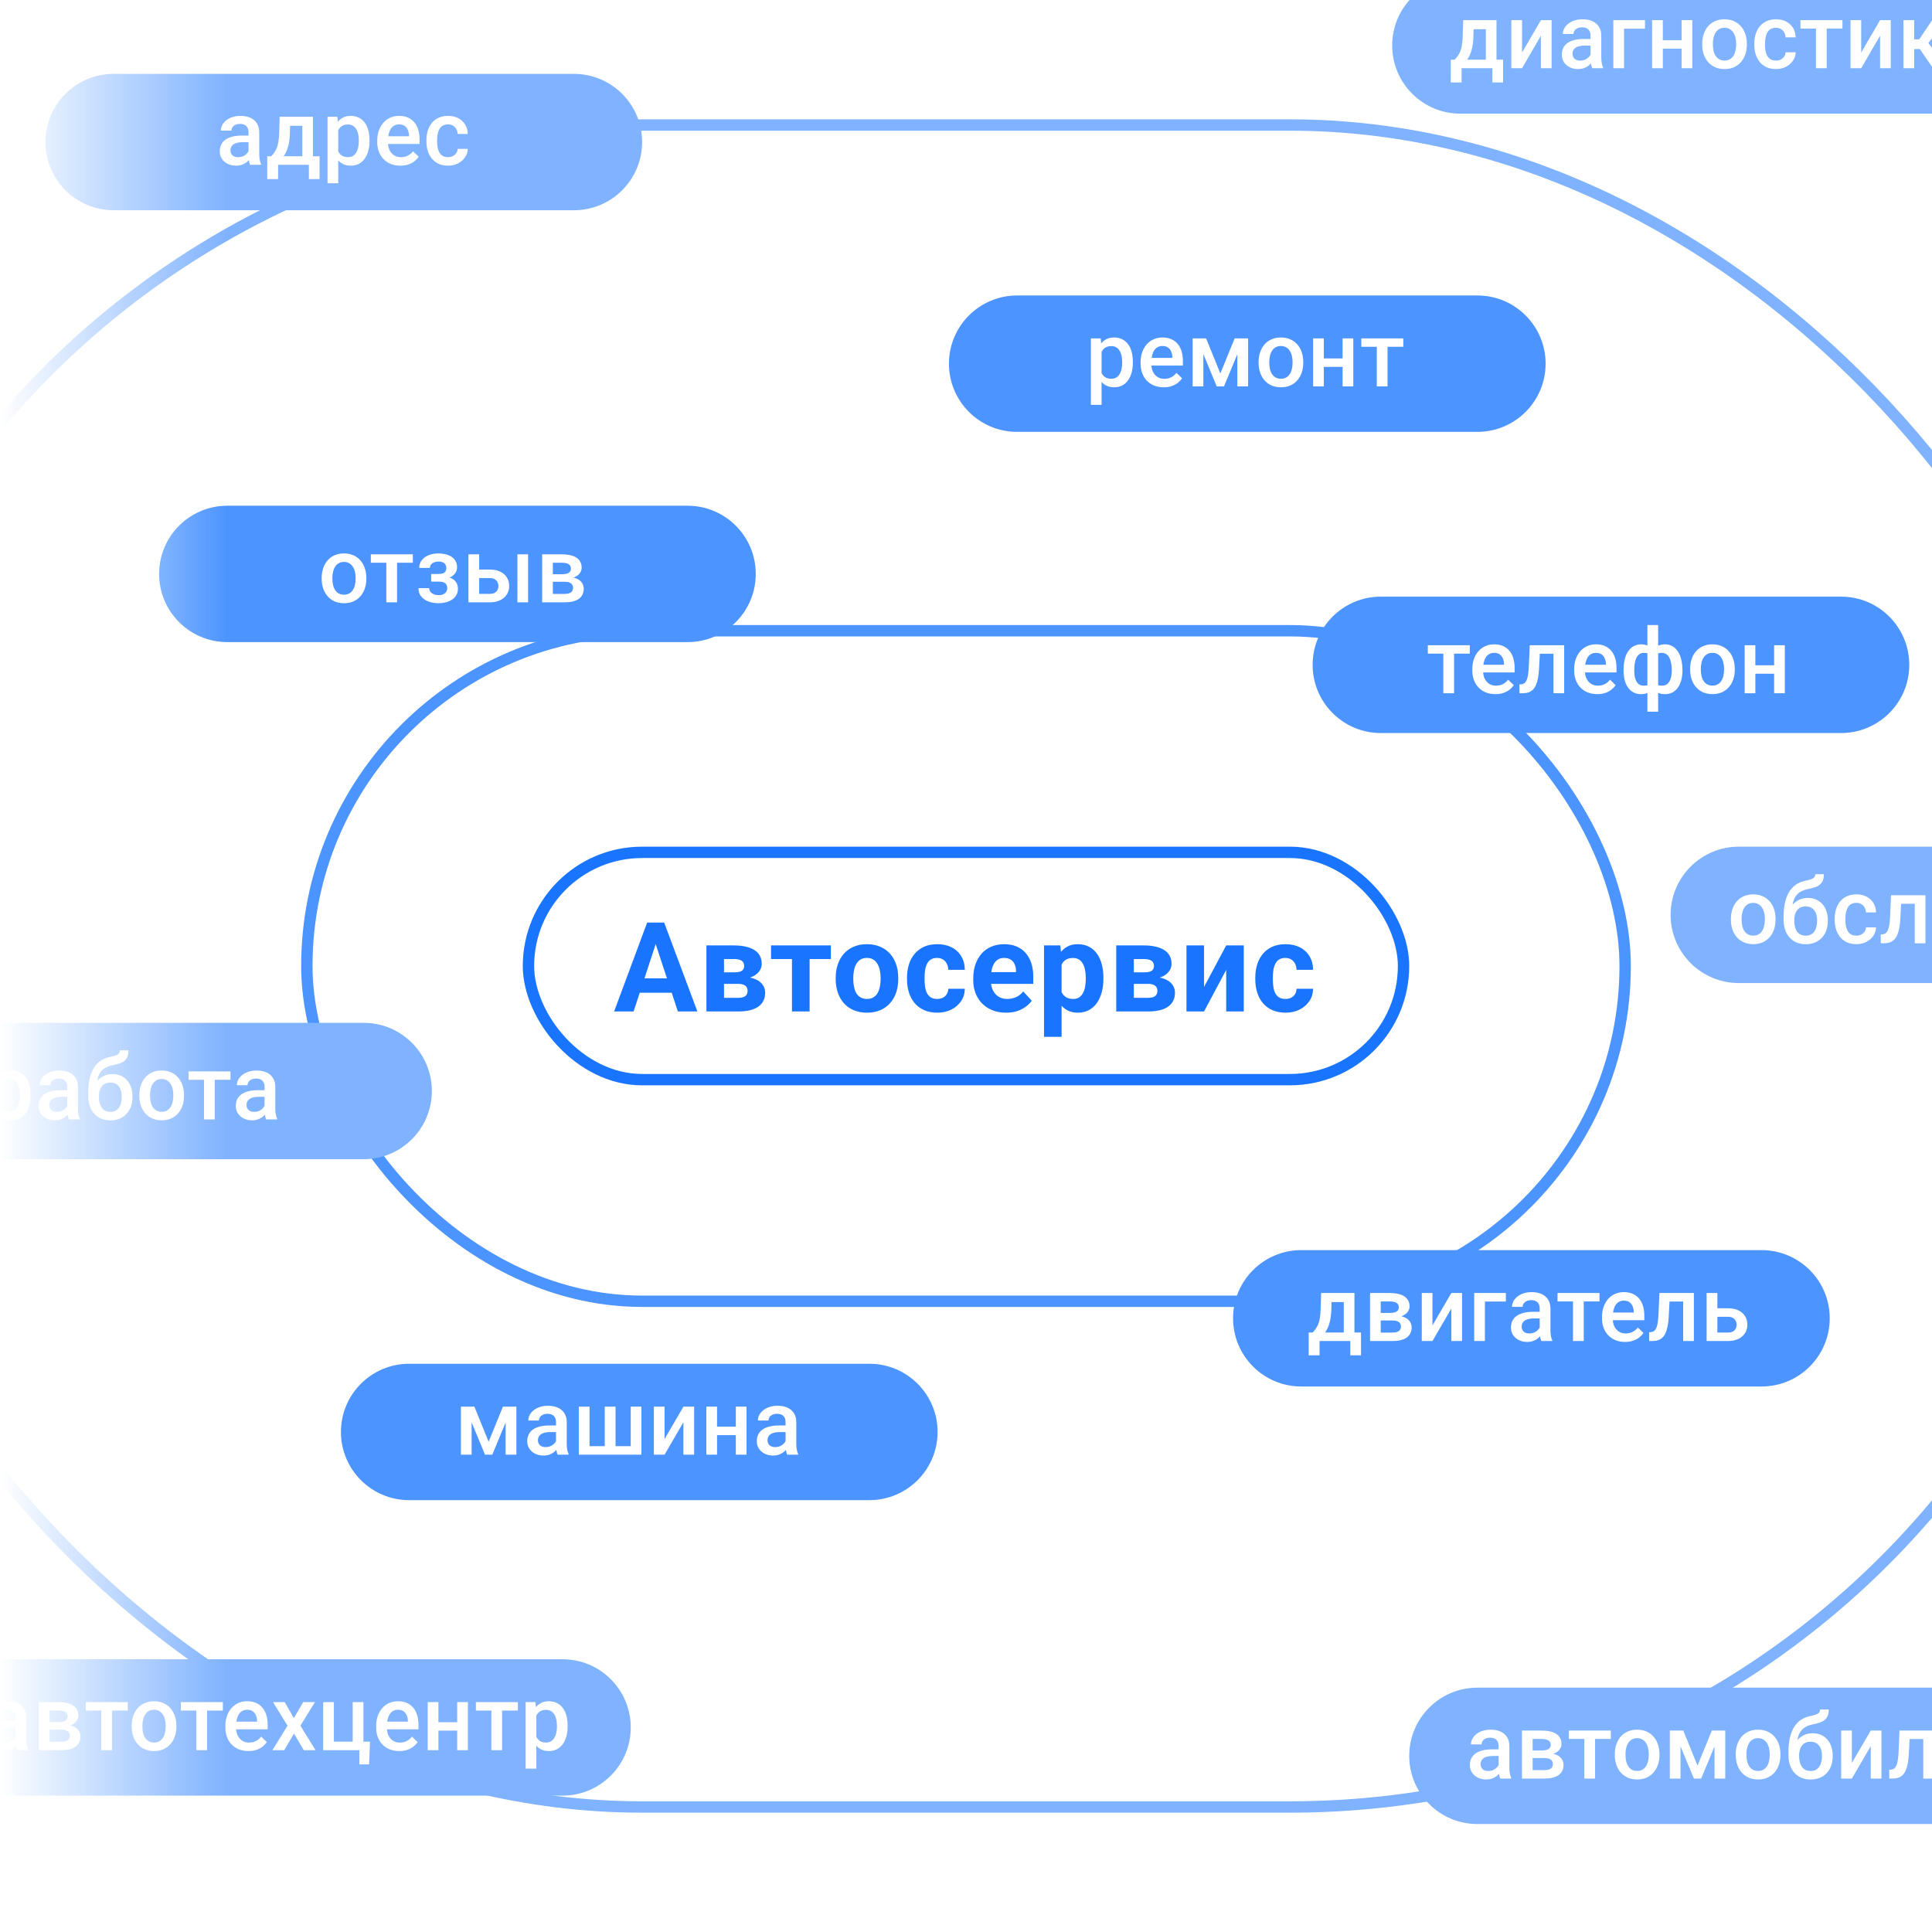
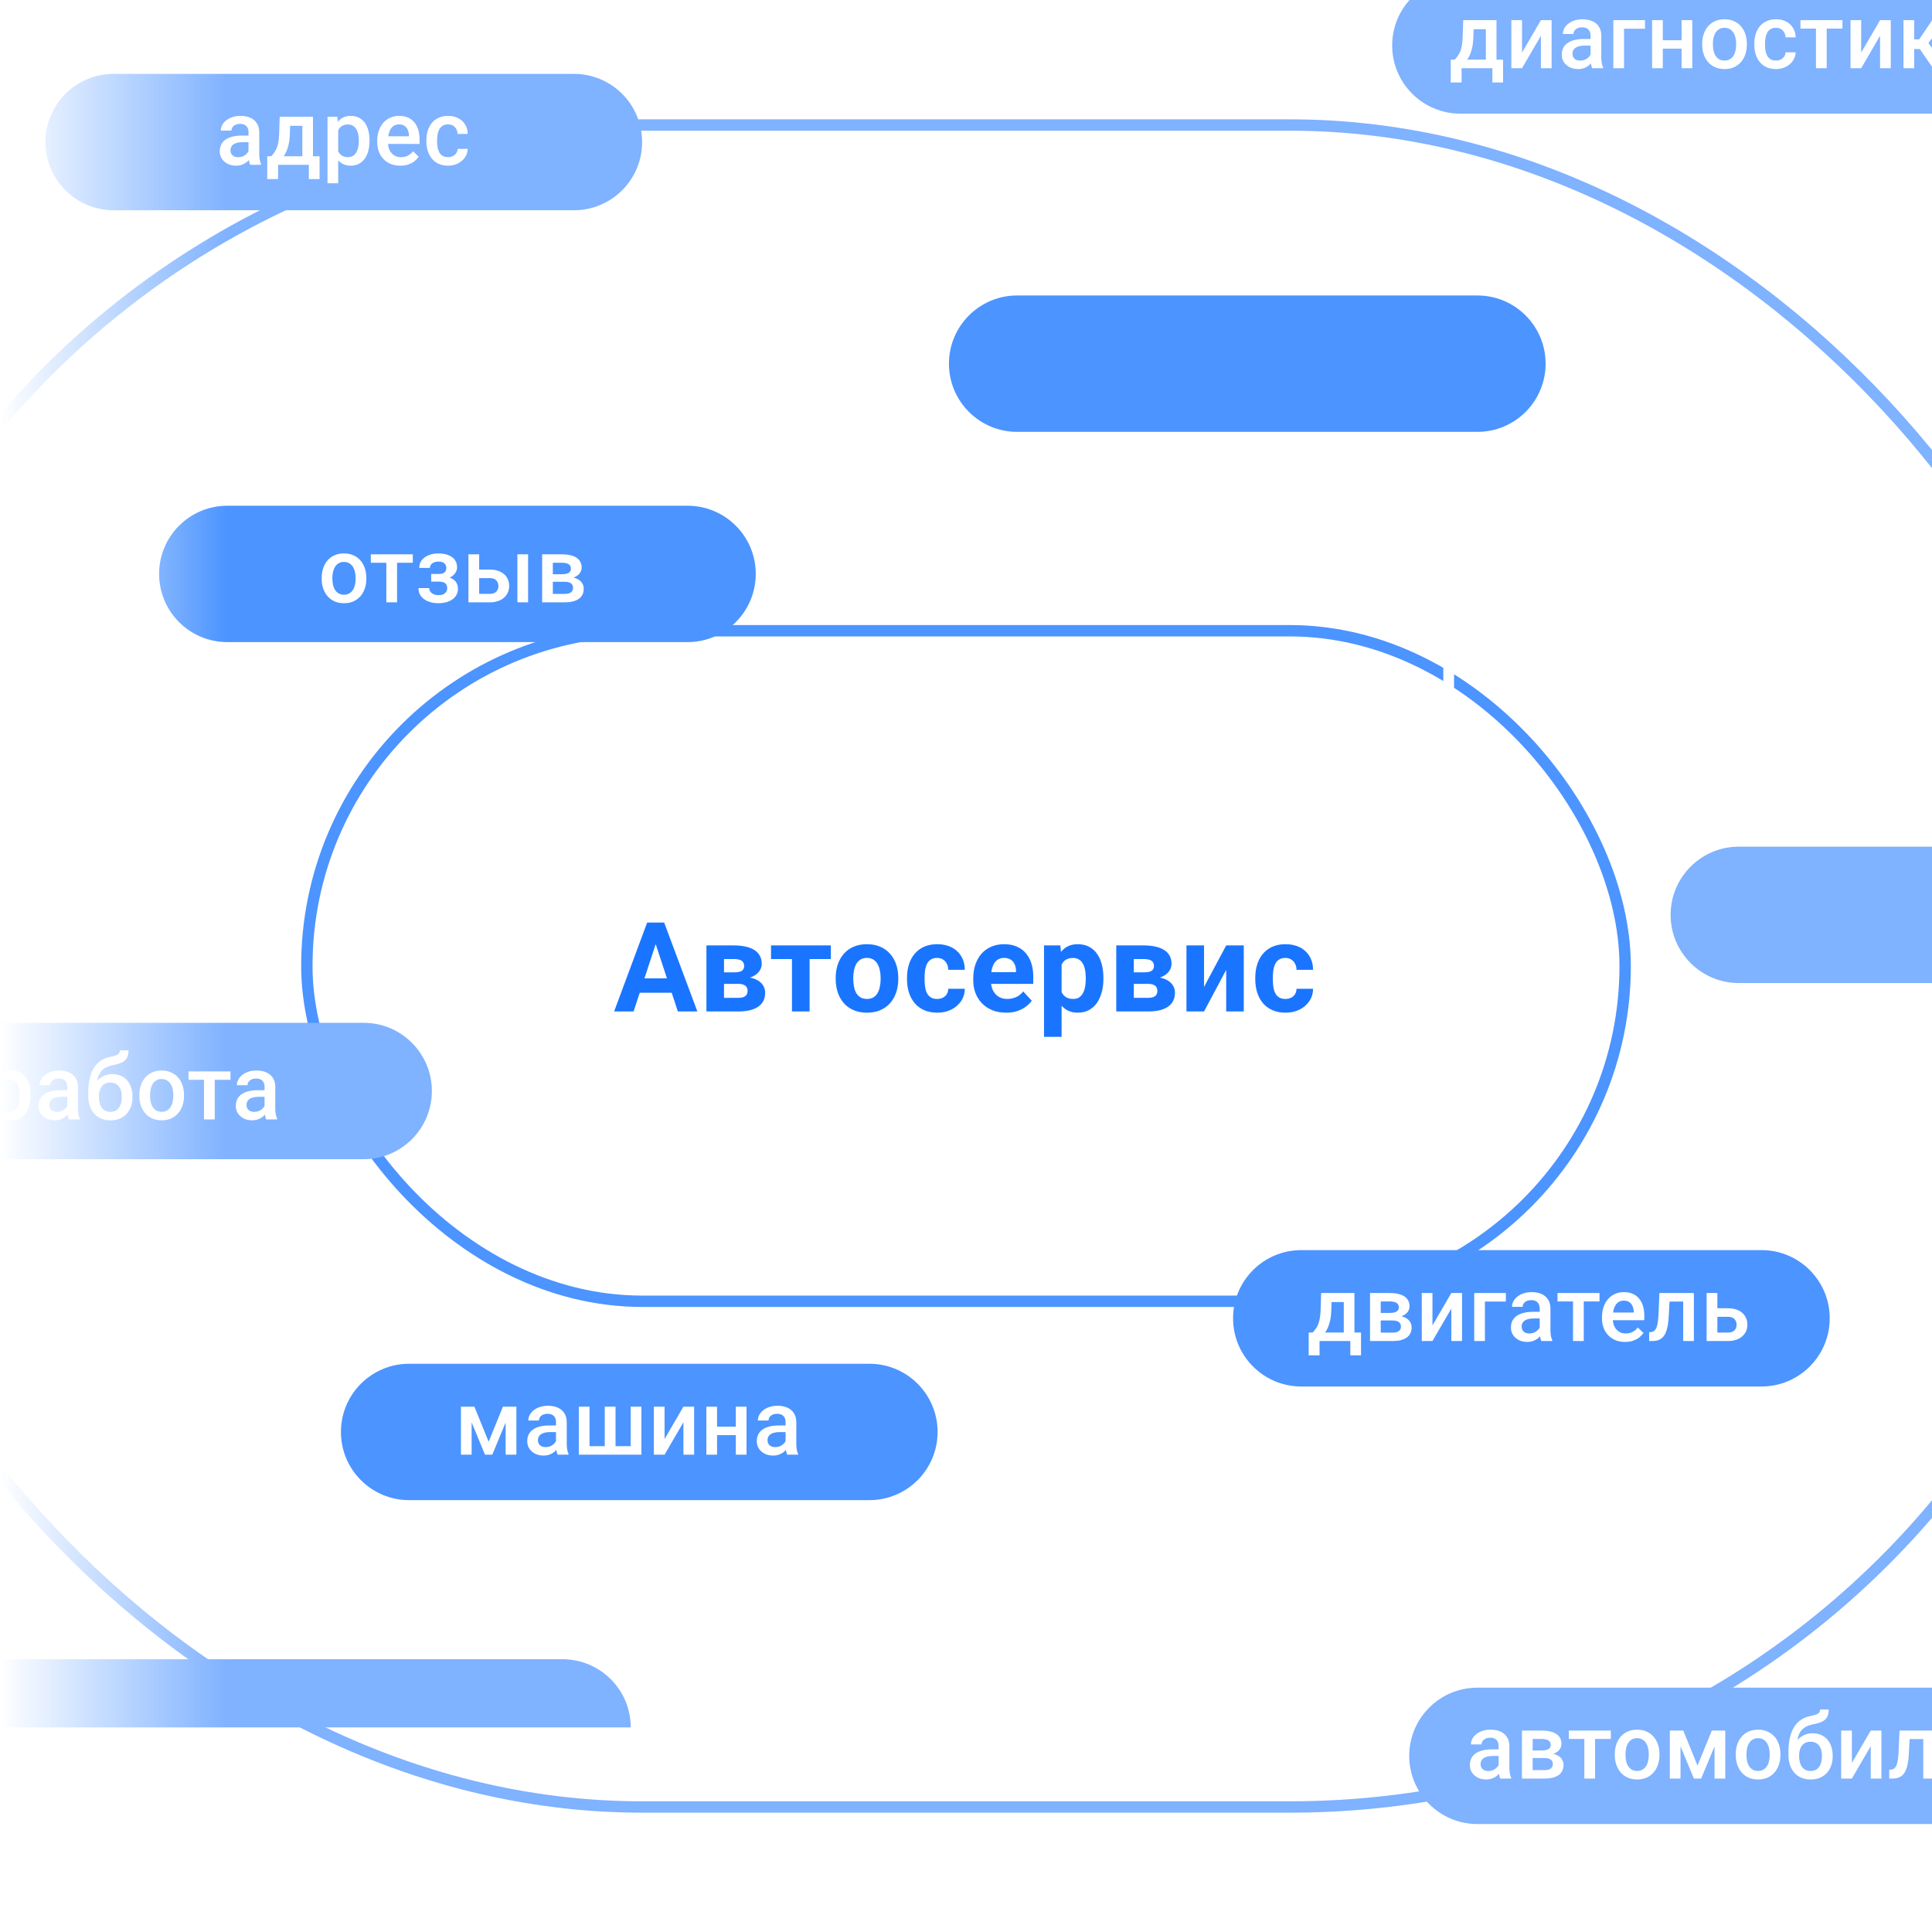
<svg xmlns="http://www.w3.org/2000/svg" width="340" height="340" viewBox="0 0 340 340" fill="none">
  <rect x="0" y="0" width="340" height="340" fill="#333333" stroke="none" />
  <g clip-path="url(#clip0_88_181)">
    <rect width="340" height="340" fill="white" />
    <rect x="-35" y="22" width="410" height="296" rx="148" stroke="#7FB2FF" stroke-width="2" />
    <rect x="54" y="111" width="232" height="118" rx="59" stroke="#4C94FF" stroke-width="2" />
    <path d="M28 101C28 94.373 33.373 89 40 89H121C127.627 89 133 94.373 133 101C133 107.627 127.627 113 121 113H40C33.373 113 28 107.627 28 101Z" fill="#4C94FF" />
    <path d="M56.609 101.867V101.688C56.609 101.078 56.698 100.513 56.875 99.992C57.052 99.466 57.307 99.01 57.641 98.625C57.979 98.234 58.391 97.932 58.875 97.719C59.365 97.5 59.917 97.391 60.531 97.391C61.151 97.391 61.703 97.5 62.188 97.719C62.677 97.932 63.091 98.234 63.43 98.625C63.768 99.01 64.026 99.466 64.203 99.992C64.38 100.513 64.469 101.078 64.469 101.688V101.867C64.469 102.477 64.38 103.042 64.203 103.562C64.026 104.083 63.768 104.539 63.43 104.93C63.091 105.315 62.68 105.617 62.195 105.836C61.711 106.049 61.161 106.156 60.547 106.156C59.927 106.156 59.372 106.049 58.883 105.836C58.398 105.617 57.987 105.315 57.648 104.93C57.31 104.539 57.052 104.083 56.875 103.562C56.698 103.042 56.609 102.477 56.609 101.867ZM58.492 101.688V101.867C58.492 102.247 58.531 102.607 58.609 102.945C58.688 103.284 58.81 103.581 58.977 103.836C59.143 104.091 59.357 104.292 59.617 104.438C59.878 104.583 60.188 104.656 60.547 104.656C60.896 104.656 61.198 104.583 61.453 104.438C61.714 104.292 61.927 104.091 62.094 103.836C62.26 103.581 62.383 103.284 62.461 102.945C62.544 102.607 62.586 102.247 62.586 101.867V101.688C62.586 101.312 62.544 100.958 62.461 100.625C62.383 100.286 62.258 99.987 62.086 99.727C61.919 99.466 61.706 99.263 61.445 99.117C61.19 98.966 60.885 98.891 60.531 98.891C60.177 98.891 59.87 98.966 59.609 99.117C59.354 99.263 59.143 99.466 58.977 99.727C58.81 99.987 58.688 100.286 58.609 100.625C58.531 100.958 58.492 101.312 58.492 101.688ZM69.877 97.547V106H67.987V97.547H69.877ZM72.651 97.547V99.031H65.26V97.547H72.651ZM77.504 101.961H75.879V101.008H77.192C77.525 101.008 77.791 100.964 77.989 100.875C78.192 100.786 78.335 100.664 78.419 100.508C78.507 100.346 78.551 100.159 78.551 99.945C78.551 99.758 78.507 99.581 78.419 99.414C78.335 99.242 78.192 99.102 77.989 98.992C77.786 98.883 77.51 98.828 77.161 98.828C76.874 98.828 76.617 98.875 76.387 98.969C76.163 99.062 75.986 99.193 75.856 99.359C75.726 99.526 75.661 99.719 75.661 99.938H73.778C73.778 99.412 73.926 98.958 74.223 98.578C74.525 98.198 74.929 97.906 75.434 97.703C75.939 97.5 76.494 97.398 77.098 97.398C77.614 97.398 78.077 97.453 78.489 97.562C78.9 97.667 79.249 97.823 79.536 98.031C79.827 98.234 80.049 98.49 80.2 98.797C80.356 99.099 80.434 99.451 80.434 99.852C80.434 100.138 80.367 100.409 80.231 100.664C80.096 100.919 79.9 101.146 79.645 101.344C79.39 101.536 79.08 101.688 78.715 101.797C78.356 101.906 77.952 101.961 77.504 101.961ZM75.879 101.414H77.504C78.004 101.414 78.447 101.464 78.833 101.562C79.218 101.656 79.541 101.797 79.801 101.984C80.062 102.172 80.257 102.404 80.387 102.68C80.523 102.951 80.59 103.263 80.59 103.617C80.59 104.013 80.504 104.37 80.333 104.688C80.166 105 79.926 105.266 79.614 105.484C79.307 105.703 78.939 105.87 78.512 105.984C78.085 106.099 77.614 106.156 77.098 106.156C76.536 106.156 75.989 106.062 75.458 105.875C74.932 105.688 74.497 105.398 74.153 105.008C73.814 104.612 73.645 104.109 73.645 103.5H75.528C75.528 103.714 75.593 103.914 75.723 104.102C75.853 104.289 76.041 104.443 76.286 104.562C76.531 104.677 76.825 104.734 77.169 104.734C77.523 104.734 77.812 104.68 78.036 104.57C78.26 104.456 78.426 104.307 78.536 104.125C78.645 103.938 78.7 103.74 78.7 103.531C78.7 103.25 78.645 103.023 78.536 102.852C78.426 102.68 78.26 102.555 78.036 102.477C77.812 102.393 77.531 102.352 77.192 102.352H75.879V101.414ZM83.686 100.234H86.179C86.908 100.234 87.528 100.357 88.038 100.602C88.548 100.846 88.936 101.188 89.202 101.625C89.473 102.057 89.608 102.552 89.608 103.109C89.608 103.521 89.533 103.904 89.382 104.258C89.231 104.607 89.007 104.911 88.71 105.172C88.418 105.432 88.059 105.635 87.632 105.781C87.21 105.927 86.725 106 86.179 106H82.436V97.547H84.327V104.508H86.179C86.554 104.508 86.853 104.443 87.077 104.312C87.301 104.182 87.463 104.013 87.561 103.805C87.666 103.596 87.718 103.375 87.718 103.141C87.718 102.901 87.666 102.674 87.561 102.461C87.463 102.247 87.301 102.073 87.077 101.938C86.853 101.802 86.554 101.734 86.179 101.734H83.686V100.234ZM92.936 97.547V106H91.054V97.547H92.936ZM99.368 102.383H96.665L96.65 101.055H98.868C99.233 101.055 99.532 101.018 99.767 100.945C100.006 100.872 100.183 100.763 100.298 100.617C100.413 100.466 100.47 100.284 100.47 100.07C100.47 99.893 100.436 99.74 100.368 99.609C100.301 99.474 100.196 99.365 100.056 99.281C99.921 99.193 99.749 99.13 99.54 99.094C99.337 99.052 99.1 99.031 98.829 99.031H97.29V106H95.407V97.547H98.829C99.371 97.547 99.858 97.594 100.29 97.688C100.728 97.781 101.1 97.924 101.407 98.117C101.715 98.31 101.949 98.555 102.111 98.852C102.277 99.143 102.361 99.487 102.361 99.883C102.361 100.143 102.303 100.388 102.189 100.617C102.079 100.846 101.915 101.049 101.696 101.227C101.478 101.404 101.21 101.549 100.892 101.664C100.574 101.773 100.21 101.841 99.798 101.867L99.368 102.383ZM99.368 106H96.118L96.868 104.516H99.368C99.702 104.516 99.978 104.474 100.196 104.391C100.415 104.307 100.577 104.188 100.681 104.031C100.79 103.87 100.845 103.68 100.845 103.461C100.845 103.237 100.793 103.044 100.689 102.883C100.585 102.721 100.423 102.599 100.204 102.516C99.991 102.427 99.712 102.383 99.368 102.383H97.22L97.236 101.055H99.79L100.329 101.57C100.866 101.607 101.311 101.721 101.665 101.914C102.019 102.107 102.285 102.349 102.462 102.641C102.639 102.932 102.728 103.25 102.728 103.594C102.728 103.99 102.652 104.339 102.501 104.641C102.355 104.943 102.137 105.195 101.845 105.398C101.558 105.596 101.207 105.747 100.79 105.852C100.374 105.951 99.9 106 99.368 106Z" fill="white" />
    <path d="M8 25C8 18.373 13.373 13 20 13H101C107.627 13 113 18.373 113 25C113 31.627 107.627 37 101 37H20C13.373 37 8 31.627 8 25Z" fill="#7FB2FF" />
    <path d="M43.734 27.305V23.273C43.734 22.971 43.68 22.711 43.57 22.492C43.461 22.273 43.294 22.104 43.07 21.984C42.852 21.865 42.575 21.805 42.242 21.805C41.935 21.805 41.669 21.857 41.445 21.961C41.221 22.065 41.047 22.206 40.922 22.383C40.797 22.56 40.734 22.76 40.734 22.984H38.859C38.859 22.651 38.94 22.328 39.102 22.016C39.263 21.703 39.497 21.424 39.805 21.18C40.112 20.935 40.479 20.742 40.906 20.602C41.333 20.461 41.812 20.391 42.344 20.391C42.979 20.391 43.542 20.497 44.031 20.711C44.526 20.924 44.914 21.247 45.195 21.68C45.482 22.107 45.625 22.643 45.625 23.289V27.047C45.625 27.432 45.651 27.779 45.703 28.086C45.76 28.388 45.841 28.651 45.945 28.875V29H44.016C43.927 28.797 43.857 28.539 43.805 28.227C43.758 27.909 43.734 27.602 43.734 27.305ZM44.008 23.859L44.023 25.023H42.672C42.323 25.023 42.016 25.057 41.75 25.125C41.484 25.188 41.263 25.281 41.086 25.406C40.909 25.531 40.776 25.682 40.688 25.859C40.599 26.037 40.555 26.237 40.555 26.461C40.555 26.685 40.607 26.891 40.711 27.078C40.815 27.26 40.966 27.404 41.164 27.508C41.367 27.612 41.612 27.664 41.898 27.664C42.284 27.664 42.62 27.586 42.906 27.43C43.198 27.268 43.427 27.073 43.594 26.844C43.76 26.609 43.849 26.388 43.859 26.18L44.469 27.016C44.406 27.229 44.3 27.458 44.148 27.703C43.997 27.948 43.8 28.182 43.555 28.406C43.315 28.625 43.026 28.805 42.688 28.945C42.354 29.086 41.969 29.156 41.531 29.156C40.979 29.156 40.487 29.047 40.055 28.828C39.622 28.604 39.284 28.305 39.039 27.93C38.794 27.549 38.672 27.12 38.672 26.641C38.672 26.193 38.755 25.797 38.922 25.453C39.094 25.104 39.344 24.812 39.672 24.578C40.005 24.344 40.411 24.167 40.891 24.047C41.37 23.922 41.917 23.859 42.531 23.859H44.008ZM49.221 20.547H51.104L51.01 23.523C50.984 24.388 50.885 25.13 50.713 25.75C50.541 26.37 50.317 26.893 50.041 27.32C49.765 27.742 49.453 28.088 49.104 28.359C48.76 28.63 48.398 28.844 48.018 29H47.463V27.516L47.729 27.5C47.953 27.26 48.145 27.021 48.307 26.781C48.474 26.537 48.614 26.268 48.729 25.977C48.843 25.68 48.932 25.333 48.994 24.938C49.062 24.542 49.106 24.07 49.127 23.523L49.221 20.547ZM49.721 20.547H55.08V29H53.205V22.141H49.721V20.547ZM47.033 27.5H56.237V31.516H54.354V29H48.94V31.516H47.026L47.033 27.5ZM59.52 22.172V32.25H57.637V20.547H59.372L59.52 22.172ZM65.028 24.695V24.859C65.028 25.474 64.955 26.044 64.809 26.57C64.669 27.091 64.458 27.547 64.176 27.938C63.9 28.323 63.559 28.622 63.153 28.836C62.747 29.049 62.278 29.156 61.747 29.156C61.221 29.156 60.76 29.06 60.364 28.867C59.973 28.669 59.642 28.391 59.372 28.031C59.101 27.672 58.882 27.25 58.715 26.766C58.554 26.276 58.439 25.74 58.372 25.156V24.523C58.439 23.904 58.554 23.341 58.715 22.836C58.882 22.331 59.101 21.896 59.372 21.531C59.642 21.167 59.973 20.885 60.364 20.688C60.755 20.49 61.21 20.391 61.731 20.391C62.262 20.391 62.734 20.495 63.145 20.703C63.557 20.906 63.903 21.198 64.184 21.578C64.465 21.953 64.676 22.406 64.817 22.938C64.958 23.463 65.028 24.049 65.028 24.695ZM63.145 24.859V24.695C63.145 24.305 63.109 23.943 63.036 23.609C62.963 23.271 62.848 22.974 62.692 22.719C62.536 22.463 62.335 22.266 62.09 22.125C61.851 21.979 61.562 21.906 61.223 21.906C60.89 21.906 60.603 21.963 60.364 22.078C60.124 22.188 59.924 22.341 59.762 22.539C59.601 22.737 59.476 22.969 59.387 23.234C59.299 23.495 59.236 23.779 59.2 24.086V25.602C59.262 25.977 59.369 26.32 59.52 26.633C59.671 26.945 59.885 27.195 60.161 27.383C60.442 27.565 60.801 27.656 61.239 27.656C61.577 27.656 61.867 27.583 62.106 27.438C62.346 27.292 62.541 27.091 62.692 26.836C62.848 26.576 62.963 26.276 63.036 25.938C63.109 25.599 63.145 25.24 63.145 24.859ZM70.452 29.156C69.827 29.156 69.262 29.055 68.757 28.852C68.257 28.643 67.83 28.354 67.475 27.984C67.126 27.615 66.858 27.18 66.671 26.68C66.483 26.18 66.39 25.641 66.39 25.062V24.75C66.39 24.088 66.486 23.49 66.679 22.953C66.871 22.417 67.14 21.958 67.483 21.578C67.827 21.193 68.233 20.898 68.702 20.695C69.171 20.492 69.679 20.391 70.225 20.391C70.83 20.391 71.358 20.492 71.811 20.695C72.265 20.898 72.64 21.185 72.936 21.555C73.239 21.919 73.463 22.354 73.608 22.859C73.759 23.365 73.835 23.922 73.835 24.531V25.336H67.304V23.984H71.975V23.836C71.965 23.497 71.897 23.18 71.772 22.883C71.653 22.586 71.468 22.346 71.218 22.164C70.968 21.982 70.634 21.891 70.218 21.891C69.905 21.891 69.626 21.958 69.382 22.094C69.142 22.224 68.942 22.414 68.78 22.664C68.619 22.914 68.494 23.216 68.405 23.57C68.322 23.919 68.28 24.312 68.28 24.75V25.062C68.28 25.432 68.33 25.776 68.429 26.094C68.533 26.406 68.684 26.68 68.882 26.914C69.08 27.148 69.319 27.333 69.6 27.469C69.882 27.599 70.202 27.664 70.561 27.664C71.015 27.664 71.418 27.573 71.772 27.391C72.126 27.208 72.434 26.951 72.694 26.617L73.686 27.578C73.504 27.844 73.267 28.099 72.975 28.344C72.684 28.583 72.327 28.779 71.905 28.93C71.489 29.081 71.004 29.156 70.452 29.156ZM78.853 27.656C79.16 27.656 79.436 27.596 79.681 27.477C79.931 27.352 80.131 27.18 80.282 26.961C80.439 26.742 80.525 26.49 80.54 26.203H82.314C82.303 26.75 82.142 27.247 81.829 27.695C81.517 28.143 81.103 28.5 80.587 28.766C80.072 29.026 79.501 29.156 78.876 29.156C78.23 29.156 77.668 29.047 77.189 28.828C76.71 28.604 76.311 28.297 75.993 27.906C75.676 27.516 75.436 27.065 75.275 26.555C75.118 26.044 75.04 25.497 75.04 24.914V24.641C75.04 24.057 75.118 23.51 75.275 23C75.436 22.484 75.676 22.031 75.993 21.641C76.311 21.25 76.71 20.945 77.189 20.727C77.668 20.503 78.228 20.391 78.868 20.391C79.546 20.391 80.139 20.526 80.65 20.797C81.16 21.062 81.561 21.435 81.853 21.914C82.15 22.388 82.303 22.94 82.314 23.57H80.54C80.525 23.258 80.447 22.977 80.306 22.727C80.171 22.471 79.978 22.268 79.728 22.117C79.483 21.966 79.189 21.891 78.845 21.891C78.465 21.891 78.15 21.969 77.9 22.125C77.65 22.276 77.454 22.484 77.314 22.75C77.173 23.01 77.072 23.305 77.009 23.633C76.952 23.956 76.923 24.292 76.923 24.641V24.914C76.923 25.263 76.952 25.602 77.009 25.93C77.066 26.258 77.165 26.552 77.306 26.812C77.452 27.068 77.65 27.273 77.9 27.43C78.15 27.581 78.467 27.656 78.853 27.656Z" fill="white" />
    <path d="M245 8C245 1.373 250.373 -4 257 -4H350C356.627 -4 362 1.373 362 8C362 14.627 356.627 20 350 20H257C250.373 20 245 14.627 245 8Z" fill="#7FB2FF" />
    <path d="M257.5 3.547H259.383L259.289 6.523C259.263 7.388 259.164 8.13 258.992 8.75C258.82 9.37 258.596 9.893 258.32 10.32C258.044 10.742 257.732 11.088 257.383 11.359C257.039 11.63 256.677 11.844 256.297 12H255.742V10.516L256.008 10.5C256.232 10.26 256.424 10.021 256.586 9.781C256.753 9.536 256.893 9.268 257.008 8.977C257.122 8.68 257.211 8.333 257.273 7.938C257.341 7.542 257.385 7.07 257.406 6.523L257.5 3.547ZM258 3.547H263.359V12H261.484V5.141H258V3.547ZM255.312 10.5H264.516V14.516H262.633V12H257.219V14.516H255.305L255.312 10.5ZM267.854 9.25L271.174 3.547H273.057V12H271.174V6.289L267.854 12H265.971V3.547H267.854V9.25ZM279.911 10.305V6.273C279.911 5.971 279.856 5.711 279.747 5.492C279.637 5.273 279.471 5.104 279.247 4.984C279.028 4.865 278.752 4.805 278.419 4.805C278.111 4.805 277.846 4.857 277.622 4.961C277.398 5.065 277.223 5.206 277.098 5.383C276.973 5.56 276.911 5.76 276.911 5.984H275.036C275.036 5.651 275.116 5.328 275.278 5.016C275.439 4.703 275.674 4.424 275.981 4.18C276.288 3.935 276.656 3.742 277.083 3.602C277.51 3.461 277.989 3.391 278.52 3.391C279.156 3.391 279.718 3.497 280.208 3.711C280.702 3.924 281.09 4.247 281.372 4.68C281.658 5.107 281.801 5.643 281.801 6.289V10.047C281.801 10.432 281.827 10.779 281.879 11.086C281.937 11.388 282.018 11.651 282.122 11.875V12H280.192C280.103 11.797 280.033 11.539 279.981 11.227C279.934 10.909 279.911 10.602 279.911 10.305ZM280.184 6.859L280.2 8.023H278.848C278.499 8.023 278.192 8.057 277.926 8.125C277.661 8.188 277.439 8.281 277.262 8.406C277.085 8.531 276.952 8.682 276.864 8.859C276.775 9.036 276.731 9.237 276.731 9.461C276.731 9.685 276.783 9.891 276.887 10.078C276.991 10.26 277.143 10.404 277.34 10.508C277.544 10.612 277.788 10.664 278.075 10.664C278.46 10.664 278.796 10.586 279.083 10.43C279.374 10.268 279.603 10.073 279.77 9.844C279.937 9.609 280.025 9.388 280.036 9.18L280.645 10.016C280.583 10.229 280.476 10.458 280.325 10.703C280.174 10.948 279.976 11.182 279.731 11.406C279.491 11.625 279.202 11.805 278.864 11.945C278.531 12.086 278.145 12.156 277.708 12.156C277.156 12.156 276.663 12.047 276.231 11.828C275.799 11.604 275.46 11.305 275.215 10.93C274.971 10.55 274.848 10.12 274.848 9.641C274.848 9.193 274.932 8.797 275.098 8.453C275.27 8.104 275.52 7.812 275.848 7.578C276.182 7.344 276.588 7.167 277.067 7.047C277.546 6.922 278.093 6.859 278.708 6.859H280.184ZM289.491 3.547V5.047H285.804V12H283.921V3.547H289.491ZM296.454 7.078V8.562H292.079V7.078H296.454ZM292.626 3.547V12H290.743V3.547H292.626ZM297.814 3.547V12H295.931V3.547H297.814ZM299.558 7.867V7.688C299.558 7.078 299.647 6.513 299.824 5.992C300.001 5.466 300.256 5.01 300.589 4.625C300.928 4.234 301.339 3.932 301.824 3.719C302.313 3.5 302.865 3.391 303.48 3.391C304.1 3.391 304.652 3.5 305.136 3.719C305.626 3.932 306.04 4.234 306.378 4.625C306.717 5.01 306.975 5.466 307.152 5.992C307.329 6.513 307.417 7.078 307.417 7.688V7.867C307.417 8.477 307.329 9.042 307.152 9.562C306.975 10.083 306.717 10.539 306.378 10.93C306.04 11.315 305.628 11.617 305.144 11.836C304.66 12.05 304.11 12.156 303.496 12.156C302.876 12.156 302.321 12.05 301.832 11.836C301.347 11.617 300.936 11.315 300.597 10.93C300.259 10.539 300.001 10.083 299.824 9.562C299.647 9.042 299.558 8.477 299.558 7.867ZM301.441 7.688V7.867C301.441 8.247 301.48 8.607 301.558 8.945C301.636 9.284 301.759 9.581 301.925 9.836C302.092 10.091 302.306 10.292 302.566 10.438C302.826 10.583 303.136 10.656 303.496 10.656C303.845 10.656 304.147 10.583 304.402 10.438C304.662 10.292 304.876 10.091 305.042 9.836C305.209 9.581 305.332 9.284 305.41 8.945C305.493 8.607 305.535 8.247 305.535 7.867V7.688C305.535 7.312 305.493 6.958 305.41 6.625C305.332 6.286 305.207 5.987 305.035 5.727C304.868 5.466 304.654 5.263 304.394 5.117C304.139 4.966 303.834 4.891 303.48 4.891C303.126 4.891 302.819 4.966 302.558 5.117C302.303 5.263 302.092 5.466 301.925 5.727C301.759 5.987 301.636 6.286 301.558 6.625C301.48 6.958 301.441 7.312 301.441 7.688ZM312.545 10.656C312.852 10.656 313.128 10.596 313.373 10.477C313.623 10.352 313.823 10.18 313.974 9.961C314.131 9.742 314.217 9.49 314.232 9.203H316.006C315.995 9.75 315.834 10.247 315.521 10.695C315.209 11.143 314.795 11.5 314.279 11.766C313.764 12.026 313.193 12.156 312.568 12.156C311.922 12.156 311.36 12.047 310.881 11.828C310.402 11.604 310.003 11.297 309.685 10.906C309.368 10.516 309.128 10.065 308.967 9.555C308.81 9.044 308.732 8.497 308.732 7.914V7.641C308.732 7.057 308.81 6.51 308.967 6C309.128 5.484 309.368 5.031 309.685 4.641C310.003 4.25 310.402 3.945 310.881 3.727C311.36 3.503 311.92 3.391 312.56 3.391C313.237 3.391 313.831 3.526 314.342 3.797C314.852 4.062 315.253 4.435 315.545 4.914C315.842 5.388 315.995 5.94 316.006 6.57H314.232C314.217 6.258 314.139 5.977 313.998 5.727C313.862 5.471 313.67 5.268 313.42 5.117C313.175 4.966 312.881 4.891 312.537 4.891C312.157 4.891 311.842 4.969 311.592 5.125C311.342 5.276 311.146 5.484 311.006 5.75C310.865 6.01 310.764 6.305 310.701 6.633C310.644 6.956 310.615 7.292 310.615 7.641V7.914C310.615 8.263 310.644 8.602 310.701 8.93C310.758 9.258 310.857 9.552 310.998 9.812C311.144 10.068 311.342 10.273 311.592 10.43C311.842 10.581 312.159 10.656 312.545 10.656ZM321.469 3.547V12H319.578V3.547H321.469ZM324.242 3.547V5.031H316.852V3.547H324.242ZM327.541 9.25L330.862 3.547H332.745V12H330.862V6.289L327.541 12H325.659V3.547H327.541V9.25ZM336.864 3.547V12H334.981V3.547H336.864ZM342.38 3.547L338.575 8.633H336.426L336.176 6.93H337.747L340.028 3.547H342.38ZM340.176 12L337.63 8.312L339.114 7.242L342.653 12H340.176ZM348.538 10.305V6.273C348.538 5.971 348.483 5.711 348.374 5.492C348.265 5.273 348.098 5.104 347.874 4.984C347.655 4.865 347.379 4.805 347.046 4.805C346.739 4.805 346.473 4.857 346.249 4.961C346.025 5.065 345.851 5.206 345.726 5.383C345.601 5.56 345.538 5.76 345.538 5.984H343.663C343.663 5.651 343.744 5.328 343.905 5.016C344.067 4.703 344.301 4.424 344.608 4.18C344.916 3.935 345.283 3.742 345.71 3.602C346.137 3.461 346.616 3.391 347.147 3.391C347.783 3.391 348.345 3.497 348.835 3.711C349.33 3.924 349.718 4.247 349.999 4.68C350.286 5.107 350.429 5.643 350.429 6.289V10.047C350.429 10.432 350.455 10.779 350.507 11.086C350.564 11.388 350.645 11.651 350.749 11.875V12H348.819C348.731 11.797 348.661 11.539 348.608 11.227C348.562 10.909 348.538 10.602 348.538 10.305ZM348.812 6.859L348.827 8.023H347.476C347.127 8.023 346.819 8.057 346.554 8.125C346.288 8.188 346.067 8.281 345.89 8.406C345.713 8.531 345.58 8.682 345.491 8.859C345.403 9.036 345.358 9.237 345.358 9.461C345.358 9.685 345.411 9.891 345.515 10.078C345.619 10.26 345.77 10.404 345.968 10.508C346.171 10.612 346.416 10.664 346.702 10.664C347.088 10.664 347.424 10.586 347.71 10.43C348.002 10.268 348.231 10.073 348.397 9.844C348.564 9.609 348.653 9.388 348.663 9.18L349.272 10.016C349.21 10.229 349.103 10.458 348.952 10.703C348.801 10.948 348.603 11.182 348.358 11.406C348.119 11.625 347.83 11.805 347.491 11.945C347.158 12.086 346.772 12.156 346.335 12.156C345.783 12.156 345.291 12.047 344.858 11.828C344.426 11.604 344.088 11.305 343.843 10.93C343.598 10.55 343.476 10.12 343.476 9.641C343.476 9.193 343.559 8.797 343.726 8.453C343.897 8.104 344.147 7.812 344.476 7.578C344.809 7.344 345.215 7.167 345.694 7.047C346.174 6.922 346.72 6.859 347.335 6.859H348.812Z" fill="white" />
    <path d="M60 252C60 245.373 65.373 240 72 240H153C159.627 240 165 245.373 165 252C165 258.627 159.627 264 153 264H72C65.373 264 60 258.627 60 252Z" fill="#4C94FF" />
    <path d="M85.992 253.719L88.508 247.547H90.141L86.633 256H85.352L81.852 247.547H83.484L85.992 253.719ZM83 247.547V256H81.117V247.547H83ZM88.984 256V247.547H90.875V256H88.984ZM97.846 254.305V250.273C97.846 249.971 97.791 249.711 97.682 249.492C97.573 249.273 97.406 249.104 97.182 248.984C96.963 248.865 96.687 248.805 96.354 248.805C96.046 248.805 95.781 248.857 95.557 248.961C95.333 249.065 95.159 249.206 95.034 249.383C94.909 249.56 94.846 249.76 94.846 249.984H92.971C92.971 249.651 93.052 249.328 93.213 249.016C93.375 248.703 93.609 248.424 93.916 248.18C94.224 247.935 94.591 247.742 95.018 247.602C95.445 247.461 95.924 247.391 96.455 247.391C97.091 247.391 97.653 247.497 98.143 247.711C98.638 247.924 99.026 248.247 99.307 248.68C99.593 249.107 99.737 249.643 99.737 250.289V254.047C99.737 254.432 99.763 254.779 99.815 255.086C99.872 255.388 99.953 255.651 100.057 255.875V256H98.127C98.039 255.797 97.968 255.539 97.916 255.227C97.869 254.909 97.846 254.602 97.846 254.305ZM98.119 250.859L98.135 252.023H96.784C96.434 252.023 96.127 252.057 95.862 252.125C95.596 252.188 95.375 252.281 95.198 252.406C95.02 252.531 94.888 252.682 94.799 252.859C94.711 253.036 94.666 253.237 94.666 253.461C94.666 253.685 94.718 253.891 94.823 254.078C94.927 254.26 95.078 254.404 95.276 254.508C95.479 254.612 95.724 254.664 96.01 254.664C96.395 254.664 96.731 254.586 97.018 254.43C97.309 254.268 97.539 254.073 97.705 253.844C97.872 253.609 97.961 253.388 97.971 253.18L98.58 254.016C98.518 254.229 98.411 254.458 98.26 254.703C98.109 254.948 97.911 255.182 97.666 255.406C97.427 255.625 97.138 255.805 96.799 255.945C96.466 256.086 96.08 256.156 95.643 256.156C95.091 256.156 94.599 256.047 94.166 255.828C93.734 255.604 93.395 255.305 93.151 254.93C92.906 254.549 92.784 254.12 92.784 253.641C92.784 253.193 92.867 252.797 93.034 252.453C93.205 252.104 93.455 251.812 93.784 251.578C94.117 251.344 94.523 251.167 95.002 251.047C95.481 250.922 96.028 250.859 96.643 250.859H98.119ZM101.864 247.547H103.747V254.5H106.426V247.547H108.325V254.5H110.997V247.547H112.879V256H101.864V247.547ZM116.952 253.25L120.272 247.547H122.155V256H120.272V250.289L116.952 256H115.069V247.547H116.952V253.25ZM130.017 251.078V252.562H125.642V251.078H130.017ZM126.189 247.547V256H124.306V247.547H126.189ZM131.376 247.547V256H129.493V247.547H131.376ZM138.246 254.305V250.273C138.246 249.971 138.191 249.711 138.082 249.492C137.972 249.273 137.806 249.104 137.582 248.984C137.363 248.865 137.087 248.805 136.753 248.805C136.446 248.805 136.181 248.857 135.957 248.961C135.733 249.065 135.558 249.206 135.433 249.383C135.308 249.56 135.246 249.76 135.246 249.984H133.371C133.371 249.651 133.451 249.328 133.613 249.016C133.774 248.703 134.009 248.424 134.316 248.18C134.623 247.935 134.99 247.742 135.417 247.602C135.845 247.461 136.324 247.391 136.855 247.391C137.49 247.391 138.053 247.497 138.542 247.711C139.037 247.924 139.425 248.247 139.707 248.68C139.993 249.107 140.136 249.643 140.136 250.289V254.047C140.136 254.432 140.162 254.779 140.214 255.086C140.272 255.388 140.352 255.651 140.457 255.875V256H138.527C138.438 255.797 138.368 255.539 138.316 255.227C138.269 254.909 138.246 254.602 138.246 254.305ZM138.519 250.859L138.535 252.023H137.183C136.834 252.023 136.527 252.057 136.261 252.125C135.996 252.188 135.774 252.281 135.597 252.406C135.42 252.531 135.287 252.682 135.199 252.859C135.11 253.036 135.066 253.237 135.066 253.461C135.066 253.685 135.118 253.891 135.222 254.078C135.326 254.26 135.477 254.404 135.675 254.508C135.878 254.612 136.123 254.664 136.41 254.664C136.795 254.664 137.131 254.586 137.417 254.43C137.709 254.268 137.938 254.073 138.105 253.844C138.272 253.609 138.36 253.388 138.371 253.18L138.98 254.016C138.917 254.229 138.811 254.458 138.66 254.703C138.509 254.948 138.311 255.182 138.066 255.406C137.826 255.625 137.537 255.805 137.199 255.945C136.865 256.086 136.48 256.156 136.042 256.156C135.49 256.156 134.998 256.047 134.566 255.828C134.134 255.604 133.795 255.305 133.55 254.93C133.306 254.549 133.183 254.12 133.183 253.641C133.183 253.193 133.266 252.797 133.433 252.453C133.605 252.104 133.855 251.812 134.183 251.578C134.516 251.344 134.923 251.167 135.402 251.047C135.881 250.922 136.428 250.859 137.042 250.859H138.519Z" fill="white" />
    <path d="M217 232C217 225.373 222.373 220 229 220H310C316.627 220 322 225.373 322 232C322 238.627 316.627 244 310 244H229C222.373 244 217 238.627 217 232Z" fill="#4C94FF" />
    <path d="M232.5 227.547H234.383L234.289 230.523C234.263 231.388 234.164 232.13 233.992 232.75C233.82 233.37 233.596 233.893 233.32 234.32C233.044 234.742 232.732 235.089 232.383 235.359C232.039 235.63 231.677 235.844 231.297 236H230.742V234.516L231.008 234.5C231.232 234.26 231.424 234.021 231.586 233.781C231.753 233.536 231.893 233.268 232.008 232.977C232.122 232.68 232.211 232.333 232.273 231.938C232.341 231.542 232.385 231.07 232.406 230.523L232.5 227.547ZM233 227.547H238.359V236H236.484V229.141H233V227.547ZM230.312 234.5H239.516V238.516H237.633V236H232.219V238.516H230.305L230.312 234.5ZM245.065 232.383H242.362L242.346 231.055H244.565C244.929 231.055 245.229 231.018 245.463 230.945C245.703 230.872 245.88 230.763 245.994 230.617C246.109 230.466 246.166 230.284 246.166 230.07C246.166 229.893 246.132 229.74 246.065 229.609C245.997 229.474 245.893 229.365 245.752 229.281C245.617 229.193 245.445 229.13 245.237 229.094C245.033 229.052 244.797 229.031 244.526 229.031H242.987V236H241.104V227.547H244.526C245.067 227.547 245.554 227.594 245.987 227.688C246.424 227.781 246.797 227.924 247.104 228.117C247.411 228.31 247.645 228.555 247.807 228.852C247.974 229.143 248.057 229.487 248.057 229.883C248.057 230.143 248 230.388 247.885 230.617C247.776 230.846 247.612 231.049 247.393 231.227C247.174 231.404 246.906 231.549 246.588 231.664C246.27 231.773 245.906 231.841 245.494 231.867L245.065 232.383ZM245.065 236H241.815L242.565 234.516H245.065C245.398 234.516 245.674 234.474 245.893 234.391C246.112 234.307 246.273 234.188 246.377 234.031C246.487 233.87 246.541 233.68 246.541 233.461C246.541 233.237 246.489 233.044 246.385 232.883C246.281 232.721 246.119 232.599 245.901 232.516C245.687 232.427 245.408 232.383 245.065 232.383H242.916L242.932 231.055H245.487L246.026 231.57C246.562 231.607 247.007 231.721 247.362 231.914C247.716 232.107 247.981 232.349 248.158 232.641C248.336 232.932 248.424 233.25 248.424 233.594C248.424 233.99 248.349 234.339 248.198 234.641C248.052 234.943 247.833 235.195 247.541 235.398C247.255 235.596 246.903 235.747 246.487 235.852C246.07 235.951 245.596 236 245.065 236ZM252.09 233.25L255.411 227.547H257.294V236H255.411V230.289L252.09 236H250.208V227.547H252.09V233.25ZM265.007 227.547V229.047H261.319V236H259.436V227.547H265.007ZM270.962 234.305V230.273C270.962 229.971 270.907 229.711 270.798 229.492C270.689 229.273 270.522 229.104 270.298 228.984C270.079 228.865 269.803 228.805 269.47 228.805C269.163 228.805 268.897 228.857 268.673 228.961C268.449 229.065 268.275 229.206 268.15 229.383C268.025 229.56 267.962 229.76 267.962 229.984H266.087C266.087 229.651 266.168 229.328 266.329 229.016C266.491 228.703 266.725 228.424 267.032 228.18C267.34 227.935 267.707 227.742 268.134 227.602C268.561 227.461 269.04 227.391 269.571 227.391C270.207 227.391 270.769 227.497 271.259 227.711C271.754 227.924 272.142 228.247 272.423 228.68C272.71 229.107 272.853 229.643 272.853 230.289V234.047C272.853 234.432 272.879 234.779 272.931 235.086C272.988 235.388 273.069 235.651 273.173 235.875V236H271.243C271.155 235.797 271.085 235.539 271.032 235.227C270.986 234.909 270.962 234.602 270.962 234.305ZM271.236 230.859L271.251 232.023H269.9C269.551 232.023 269.243 232.057 268.978 232.125C268.712 232.188 268.491 232.281 268.314 232.406C268.137 232.531 268.004 232.682 267.915 232.859C267.827 233.036 267.782 233.237 267.782 233.461C267.782 233.685 267.835 233.891 267.939 234.078C268.043 234.26 268.194 234.404 268.392 234.508C268.595 234.612 268.84 234.664 269.126 234.664C269.512 234.664 269.848 234.586 270.134 234.43C270.426 234.268 270.655 234.073 270.821 233.844C270.988 233.609 271.077 233.388 271.087 233.18L271.696 234.016C271.634 234.229 271.527 234.458 271.376 234.703C271.225 234.948 271.027 235.182 270.782 235.406C270.543 235.625 270.254 235.805 269.915 235.945C269.582 236.086 269.196 236.156 268.759 236.156C268.207 236.156 267.715 236.047 267.282 235.828C266.85 235.604 266.512 235.305 266.267 234.93C266.022 234.549 265.9 234.12 265.9 233.641C265.9 233.193 265.983 232.797 266.15 232.453C266.321 232.104 266.571 231.812 266.9 231.578C267.233 231.344 267.639 231.167 268.118 231.047C268.598 230.922 269.144 230.859 269.759 230.859H271.236ZM278.714 227.547V236H276.824V227.547H278.714ZM281.488 227.547V229.031H274.097V227.547H281.488ZM285.99 236.156C285.365 236.156 284.8 236.055 284.295 235.852C283.795 235.643 283.368 235.354 283.014 234.984C282.665 234.615 282.396 234.18 282.209 233.68C282.021 233.18 281.928 232.641 281.928 232.062V231.75C281.928 231.089 282.024 230.49 282.217 229.953C282.409 229.417 282.678 228.958 283.021 228.578C283.365 228.193 283.771 227.898 284.24 227.695C284.709 227.492 285.217 227.391 285.764 227.391C286.368 227.391 286.896 227.492 287.349 227.695C287.803 227.898 288.178 228.185 288.474 228.555C288.777 228.919 289 229.354 289.146 229.859C289.297 230.365 289.373 230.922 289.373 231.531V232.336H282.842V230.984H287.514V230.836C287.503 230.497 287.435 230.18 287.31 229.883C287.191 229.586 287.006 229.346 286.756 229.164C286.506 228.982 286.172 228.891 285.756 228.891C285.443 228.891 285.165 228.958 284.92 229.094C284.68 229.224 284.48 229.414 284.318 229.664C284.157 229.914 284.032 230.216 283.943 230.57C283.86 230.919 283.818 231.312 283.818 231.75V232.062C283.818 232.432 283.868 232.776 283.967 233.094C284.071 233.406 284.222 233.68 284.42 233.914C284.618 234.148 284.857 234.333 285.139 234.469C285.42 234.599 285.74 234.664 286.099 234.664C286.553 234.664 286.956 234.573 287.31 234.391C287.665 234.208 287.972 233.951 288.232 233.617L289.224 234.578C289.042 234.844 288.805 235.099 288.514 235.344C288.222 235.583 287.865 235.779 287.443 235.93C287.027 236.081 286.542 236.156 285.99 236.156ZM296.617 227.547V229.047H292.492V227.547H296.617ZM298.094 227.547V236H296.211V227.547H298.094ZM292.031 227.547H293.891L293.664 231.727C293.633 232.346 293.57 232.893 293.477 233.367C293.388 233.836 293.268 234.24 293.117 234.578C292.966 234.911 292.781 235.182 292.563 235.391C292.344 235.599 292.089 235.753 291.797 235.852C291.505 235.951 291.177 236 290.813 236H290.227L290.219 234.453L290.516 234.43C290.708 234.414 290.875 234.365 291.016 234.281C291.156 234.193 291.276 234.068 291.375 233.906C291.479 233.745 291.563 233.536 291.625 233.281C291.693 233.026 291.745 232.724 291.781 232.375C291.823 232.026 291.854 231.62 291.875 231.156L292.031 227.547ZM301.588 230.234H304.08C304.81 230.234 305.429 230.357 305.94 230.602C306.45 230.846 306.838 231.188 307.104 231.625C307.375 232.057 307.51 232.552 307.51 233.109C307.51 233.521 307.435 233.904 307.284 234.258C307.133 234.607 306.909 234.911 306.612 235.172C306.32 235.432 305.961 235.635 305.534 235.781C305.112 235.927 304.627 236 304.08 236H300.338V227.547H302.229V234.508H304.08C304.455 234.508 304.755 234.443 304.979 234.312C305.203 234.182 305.364 234.013 305.463 233.805C305.567 233.596 305.62 233.375 305.62 233.141C305.62 232.901 305.567 232.674 305.463 232.461C305.364 232.247 305.203 232.073 304.979 231.938C304.755 231.802 304.455 231.734 304.08 231.734H301.588V230.234Z" fill="white" />
    <path d="M-29 192C-29 185.373 -23.627 180 -17 180H64C70.627 180 76 185.373 76 192C76 198.627 70.627 204 64 204H-17C-23.627 204 -29 198.627 -29 192Z" fill="#7FB2FF" />
    <path d="M-0.141 190.172V200.25H-2.023V188.547H-0.289L-0.141 190.172ZM5.367 192.695V192.859C5.367 193.474 5.294 194.044 5.148 194.57C5.008 195.091 4.797 195.547 4.516 195.938C4.24 196.323 3.898 196.622 3.492 196.836C3.086 197.049 2.617 197.156 2.086 197.156C1.56 197.156 1.099 197.06 0.703 196.867C0.312 196.669 -0.018 196.391 -0.289 196.031C-0.56 195.672 -0.779 195.25 -0.945 194.766C-1.107 194.276 -1.221 193.74 -1.289 193.156V192.523C-1.221 191.904 -1.107 191.341 -0.945 190.836C-0.779 190.331 -0.56 189.896 -0.289 189.531C-0.018 189.167 0.312 188.885 0.703 188.688C1.094 188.49 1.549 188.391 2.07 188.391C2.602 188.391 3.073 188.495 3.484 188.703C3.896 188.906 4.242 189.198 4.523 189.578C4.805 189.953 5.016 190.406 5.156 190.938C5.297 191.464 5.367 192.049 5.367 192.695ZM3.484 192.859V192.695C3.484 192.305 3.448 191.943 3.375 191.609C3.302 191.271 3.188 190.974 3.031 190.719C2.875 190.464 2.674 190.266 2.43 190.125C2.19 189.979 1.901 189.906 1.562 189.906C1.229 189.906 0.943 189.964 0.703 190.078C0.464 190.188 0.263 190.341 0.102 190.539C-0.06 190.737 -0.185 190.969 -0.273 191.234C-0.362 191.495 -0.424 191.779 -0.461 192.086V193.602C-0.398 193.977 -0.292 194.32 -0.141 194.633C0.01 194.945 0.224 195.195 0.5 195.383C0.781 195.565 1.141 195.656 1.578 195.656C1.917 195.656 2.206 195.583 2.445 195.438C2.685 195.292 2.88 195.091 3.031 194.836C3.188 194.576 3.302 194.276 3.375 193.938C3.448 193.599 3.484 193.24 3.484 192.859ZM11.83 195.305V191.273C11.83 190.971 11.776 190.711 11.666 190.492C11.557 190.273 11.39 190.104 11.166 189.984C10.948 189.865 10.671 189.805 10.338 189.805C10.031 189.805 9.765 189.857 9.541 189.961C9.317 190.065 9.143 190.206 9.018 190.383C8.893 190.56 8.83 190.76 8.83 190.984H6.955C6.955 190.651 7.036 190.328 7.198 190.016C7.359 189.703 7.593 189.424 7.901 189.18C8.208 188.935 8.575 188.742 9.002 188.602C9.429 188.461 9.909 188.391 10.44 188.391C11.075 188.391 11.638 188.497 12.127 188.711C12.622 188.924 13.01 189.247 13.291 189.68C13.578 190.107 13.721 190.643 13.721 191.289V195.047C13.721 195.432 13.747 195.779 13.799 196.086C13.856 196.388 13.937 196.651 14.041 196.875V197H12.112C12.023 196.797 11.953 196.539 11.901 196.227C11.854 195.909 11.83 195.602 11.83 195.305ZM12.104 191.859L12.119 193.023H10.768C10.419 193.023 10.112 193.057 9.846 193.125C9.58 193.188 9.359 193.281 9.182 193.406C9.005 193.531 8.872 193.682 8.784 193.859C8.695 194.036 8.651 194.237 8.651 194.461C8.651 194.685 8.703 194.891 8.807 195.078C8.911 195.26 9.062 195.404 9.26 195.508C9.463 195.612 9.708 195.664 9.994 195.664C10.38 195.664 10.716 195.586 11.002 195.43C11.294 195.268 11.523 195.073 11.69 194.844C11.856 194.609 11.945 194.388 11.955 194.18L12.565 195.016C12.502 195.229 12.396 195.458 12.244 195.703C12.093 195.948 11.896 196.182 11.651 196.406C11.411 196.625 11.122 196.805 10.784 196.945C10.45 197.086 10.065 197.156 9.627 197.156C9.075 197.156 8.583 197.047 8.151 196.828C7.718 196.604 7.38 196.305 7.135 195.93C6.89 195.549 6.768 195.12 6.768 194.641C6.768 194.193 6.851 193.797 7.018 193.453C7.19 193.104 7.44 192.812 7.768 192.578C8.101 192.344 8.507 192.167 8.987 192.047C9.466 191.922 10.013 191.859 10.627 191.859H12.104ZM21.09 184.844H22.614C22.614 185.307 22.549 185.69 22.419 185.992C22.294 186.289 22.106 186.534 21.856 186.727C21.611 186.914 21.307 187.065 20.942 187.18C20.583 187.294 20.166 187.398 19.692 187.492C19.255 187.586 18.859 187.734 18.505 187.938C18.155 188.135 17.861 188.414 17.622 188.773C17.387 189.128 17.218 189.583 17.114 190.141C17.01 190.698 16.979 191.378 17.02 192.18V192.711L15.528 192.844V192.312C15.528 191.318 15.619 190.451 15.801 189.711C15.984 188.971 16.241 188.349 16.575 187.844C16.913 187.333 17.314 186.927 17.778 186.625C18.247 186.323 18.767 186.115 19.34 186C19.731 185.917 20.057 185.833 20.317 185.75C20.577 185.661 20.77 185.549 20.895 185.414C21.025 185.273 21.09 185.083 21.09 184.844ZM19.77 189.023C20.333 189.023 20.833 189.122 21.27 189.32C21.708 189.513 22.077 189.784 22.38 190.133C22.682 190.482 22.911 190.893 23.067 191.367C23.229 191.841 23.309 192.357 23.309 192.914V193.086C23.309 193.669 23.223 194.208 23.051 194.703C22.88 195.198 22.627 195.63 22.294 196C21.96 196.365 21.551 196.651 21.067 196.859C20.588 197.062 20.038 197.164 19.419 197.164C18.804 197.164 18.255 197.057 17.77 196.844C17.286 196.63 16.877 196.333 16.544 195.953C16.21 195.568 15.958 195.117 15.786 194.602C15.614 194.086 15.528 193.523 15.528 192.914V192.742C15.523 192.633 15.551 192.526 15.614 192.422C15.682 192.318 15.762 192.206 15.856 192.086C15.95 191.966 16.033 191.828 16.106 191.672C16.366 191.146 16.674 190.685 17.028 190.289C17.382 189.893 17.786 189.583 18.239 189.359C18.697 189.135 19.208 189.023 19.77 189.023ZM19.403 190.516C18.934 190.516 18.551 190.628 18.255 190.852C17.963 191.07 17.747 191.362 17.606 191.727C17.471 192.091 17.403 192.487 17.403 192.914V193.086C17.403 193.435 17.442 193.766 17.52 194.078C17.598 194.391 17.715 194.667 17.872 194.906C18.033 195.141 18.241 195.326 18.497 195.461C18.757 195.596 19.064 195.664 19.419 195.664C19.778 195.664 20.083 195.596 20.333 195.461C20.588 195.326 20.794 195.141 20.95 194.906C21.111 194.667 21.229 194.391 21.301 194.078C21.38 193.766 21.419 193.435 21.419 193.086V192.914C21.419 192.591 21.38 192.286 21.301 192C21.229 191.714 21.111 191.461 20.95 191.242C20.788 191.018 20.58 190.841 20.325 190.711C20.07 190.581 19.762 190.516 19.403 190.516ZM24.522 192.867V192.688C24.522 192.078 24.611 191.513 24.788 190.992C24.965 190.466 25.22 190.01 25.554 189.625C25.892 189.234 26.304 188.932 26.788 188.719C27.278 188.5 27.83 188.391 28.444 188.391C29.064 188.391 29.616 188.5 30.101 188.719C30.59 188.932 31.004 189.234 31.343 189.625C31.681 190.01 31.939 190.466 32.116 190.992C32.293 191.513 32.382 192.078 32.382 192.688V192.867C32.382 193.477 32.293 194.042 32.116 194.562C31.939 195.083 31.681 195.539 31.343 195.93C31.004 196.315 30.593 196.617 30.108 196.836C29.624 197.049 29.075 197.156 28.46 197.156C27.84 197.156 27.285 197.049 26.796 196.836C26.311 196.617 25.9 196.315 25.561 195.93C25.223 195.539 24.965 195.083 24.788 194.562C24.611 194.042 24.522 193.477 24.522 192.867ZM26.405 192.688V192.867C26.405 193.247 26.444 193.607 26.522 193.945C26.601 194.284 26.723 194.581 26.89 194.836C27.056 195.091 27.27 195.292 27.53 195.438C27.791 195.583 28.101 195.656 28.46 195.656C28.809 195.656 29.111 195.583 29.366 195.438C29.627 195.292 29.84 195.091 30.007 194.836C30.173 194.581 30.296 194.284 30.374 193.945C30.457 193.607 30.499 193.247 30.499 192.867V192.688C30.499 192.312 30.457 191.958 30.374 191.625C30.296 191.286 30.171 190.987 29.999 190.727C29.832 190.466 29.619 190.263 29.358 190.117C29.103 189.966 28.798 189.891 28.444 189.891C28.09 189.891 27.783 189.966 27.522 190.117C27.267 190.263 27.056 190.466 26.89 190.727C26.723 190.987 26.601 191.286 26.522 191.625C26.444 191.958 26.405 192.312 26.405 192.688ZM37.79 188.547V197H35.9V188.547H37.79ZM40.564 188.547V190.031H33.173V188.547H40.564ZM46.558 195.305V191.273C46.558 190.971 46.503 190.711 46.394 190.492C46.285 190.273 46.118 190.104 45.894 189.984C45.675 189.865 45.399 189.805 45.066 189.805C44.759 189.805 44.493 189.857 44.269 189.961C44.045 190.065 43.871 190.206 43.746 190.383C43.621 190.56 43.558 190.76 43.558 190.984H41.683C41.683 190.651 41.764 190.328 41.925 190.016C42.087 189.703 42.321 189.424 42.628 189.18C42.936 188.935 43.303 188.742 43.73 188.602C44.157 188.461 44.636 188.391 45.167 188.391C45.803 188.391 46.365 188.497 46.855 188.711C47.35 188.924 47.738 189.247 48.019 189.68C48.306 190.107 48.449 190.643 48.449 191.289V195.047C48.449 195.432 48.475 195.779 48.527 196.086C48.584 196.388 48.665 196.651 48.769 196.875V197H46.839C46.751 196.797 46.681 196.539 46.628 196.227C46.582 195.909 46.558 195.602 46.558 195.305ZM46.832 191.859L46.847 193.023H45.496C45.147 193.023 44.839 193.057 44.574 193.125C44.308 193.188 44.087 193.281 43.91 193.406C43.733 193.531 43.6 193.682 43.511 193.859C43.423 194.036 43.378 194.237 43.378 194.461C43.378 194.685 43.431 194.891 43.535 195.078C43.639 195.26 43.79 195.404 43.988 195.508C44.191 195.612 44.436 195.664 44.722 195.664C45.108 195.664 45.444 195.586 45.73 195.43C46.022 195.268 46.251 195.073 46.417 194.844C46.584 194.609 46.673 194.388 46.683 194.18L47.292 195.016C47.23 195.229 47.123 195.458 46.972 195.703C46.821 195.948 46.623 196.182 46.378 196.406C46.139 196.625 45.85 196.805 45.511 196.945C45.178 197.086 44.792 197.156 44.355 197.156C43.803 197.156 43.311 197.047 42.878 196.828C42.446 196.604 42.108 196.305 41.863 195.93C41.618 195.549 41.496 195.12 41.496 194.641C41.496 194.193 41.579 193.797 41.746 193.453C41.917 193.104 42.167 192.812 42.496 192.578C42.829 192.344 43.235 192.167 43.714 192.047C44.194 191.922 44.74 191.859 45.355 191.859H46.832Z" fill="white" />
-     <path d="M-13 304C-13 297.373 -7.627 292 -1 292H99C105.627 292 111 297.373 111 304C111 310.627 105.627 316 99 316H-1C-7.627 316 -13 310.627 -13 304Z" fill="#7FB2FF" />
-     <path d="M2.734 306.305V302.273C2.734 301.971 2.68 301.711 2.57 301.492C2.461 301.273 2.294 301.104 2.07 300.984C1.852 300.865 1.576 300.805 1.242 300.805C0.935 300.805 0.669 300.857 0.445 300.961C0.221 301.065 0.047 301.206 -0.078 301.383C-0.203 301.56 -0.266 301.76 -0.266 301.984H-2.141C-2.141 301.651 -2.06 301.328 -1.898 301.016C-1.737 300.703 -1.503 300.424 -1.195 300.18C-0.888 299.935 -0.521 299.742 -0.094 299.602C0.333 299.461 0.812 299.391 1.344 299.391C1.979 299.391 2.542 299.497 3.031 299.711C3.526 299.924 3.914 300.247 4.195 300.68C4.482 301.107 4.625 301.643 4.625 302.289V306.047C4.625 306.432 4.651 306.779 4.703 307.086C4.76 307.388 4.841 307.651 4.945 307.875V308H3.016C2.927 307.797 2.857 307.539 2.805 307.227C2.758 306.909 2.734 306.602 2.734 306.305ZM3.008 302.859L3.023 304.023H1.672C1.323 304.023 1.016 304.057 0.75 304.125C0.484 304.188 0.263 304.281 0.086 304.406C-0.091 304.531 -0.224 304.682 -0.312 304.859C-0.401 305.036 -0.445 305.237 -0.445 305.461C-0.445 305.685 -0.393 305.891 -0.289 306.078C-0.185 306.26 -0.034 306.404 0.164 306.508C0.367 306.612 0.612 306.664 0.898 306.664C1.284 306.664 1.62 306.586 1.906 306.43C2.198 306.268 2.427 306.073 2.594 305.844C2.76 305.609 2.849 305.388 2.859 305.18L3.469 306.016C3.406 306.229 3.299 306.458 3.148 306.703C2.997 306.948 2.799 307.182 2.555 307.406C2.315 307.625 2.026 307.805 1.688 307.945C1.354 308.086 0.969 308.156 0.531 308.156C-0.021 308.156 -0.513 308.047 -0.945 307.828C-1.378 307.604 -1.716 307.305 -1.961 306.93C-2.206 306.549 -2.328 306.12 -2.328 305.641C-2.328 305.193 -2.245 304.797 -2.078 304.453C-1.906 304.104 -1.656 303.812 -1.328 303.578C-0.995 303.344 -0.589 303.167 -0.109 303.047C0.37 302.922 0.917 302.859 1.531 302.859H3.008ZM10.799 304.383H8.096L8.08 303.055H10.299C10.664 303.055 10.963 303.018 11.198 302.945C11.437 302.872 11.614 302.763 11.729 302.617C11.843 302.466 11.901 302.284 11.901 302.07C11.901 301.893 11.867 301.74 11.799 301.609C11.731 301.474 11.627 301.365 11.487 301.281C11.351 301.193 11.179 301.13 10.971 301.094C10.768 301.052 10.531 301.031 10.26 301.031H8.721V308H6.838V299.547H10.26C10.802 299.547 11.289 299.594 11.721 299.688C12.159 299.781 12.531 299.924 12.838 300.117C13.146 300.31 13.38 300.555 13.541 300.852C13.708 301.143 13.791 301.487 13.791 301.883C13.791 302.143 13.734 302.388 13.619 302.617C13.51 302.846 13.346 303.049 13.127 303.227C12.909 303.404 12.64 303.549 12.323 303.664C12.005 303.773 11.64 303.841 11.229 303.867L10.799 304.383ZM10.799 308H7.549L8.299 306.516H10.799C11.133 306.516 11.409 306.474 11.627 306.391C11.846 306.307 12.008 306.188 12.112 306.031C12.221 305.87 12.276 305.68 12.276 305.461C12.276 305.237 12.224 305.044 12.119 304.883C12.015 304.721 11.854 304.599 11.635 304.516C11.421 304.427 11.143 304.383 10.799 304.383H8.651L8.666 303.055H11.221L11.76 303.57C12.296 303.607 12.742 303.721 13.096 303.914C13.45 304.107 13.716 304.349 13.893 304.641C14.07 304.932 14.159 305.25 14.159 305.594C14.159 305.99 14.083 306.339 13.932 306.641C13.786 306.943 13.567 307.195 13.276 307.398C12.989 307.596 12.638 307.747 12.221 307.852C11.804 307.951 11.33 308 10.799 308ZM19.708 299.547V308H17.817V299.547H19.708ZM22.481 299.547V301.031H15.09V299.547H22.481ZM23.179 303.867V303.688C23.179 303.078 23.267 302.513 23.444 301.992C23.621 301.466 23.877 301.01 24.21 300.625C24.548 300.234 24.96 299.932 25.444 299.719C25.934 299.5 26.486 299.391 27.101 299.391C27.72 299.391 28.272 299.5 28.757 299.719C29.246 299.932 29.66 300.234 29.999 300.625C30.337 301.01 30.595 301.466 30.772 301.992C30.95 302.513 31.038 303.078 31.038 303.688V303.867C31.038 304.477 30.95 305.042 30.772 305.562C30.595 306.083 30.337 306.539 29.999 306.93C29.66 307.315 29.249 307.617 28.765 307.836C28.28 308.049 27.731 308.156 27.116 308.156C26.496 308.156 25.942 308.049 25.452 307.836C24.968 307.617 24.556 307.315 24.218 306.93C23.879 306.539 23.621 306.083 23.444 305.562C23.267 305.042 23.179 304.477 23.179 303.867ZM25.061 303.688V303.867C25.061 304.247 25.101 304.607 25.179 304.945C25.257 305.284 25.379 305.581 25.546 305.836C25.712 306.091 25.926 306.292 26.186 306.438C26.447 306.583 26.757 306.656 27.116 306.656C27.465 306.656 27.767 306.583 28.022 306.438C28.283 306.292 28.496 306.091 28.663 305.836C28.83 305.581 28.952 305.284 29.03 304.945C29.113 304.607 29.155 304.247 29.155 303.867V303.688C29.155 303.312 29.113 302.958 29.03 302.625C28.952 302.286 28.827 301.987 28.655 301.727C28.488 301.466 28.275 301.263 28.015 301.117C27.759 300.966 27.455 300.891 27.101 300.891C26.746 300.891 26.439 300.966 26.179 301.117C25.923 301.263 25.712 301.466 25.546 301.727C25.379 301.987 25.257 302.286 25.179 302.625C25.101 302.958 25.061 303.312 25.061 303.688ZM36.447 299.547V308H34.556V299.547H36.447ZM39.22 299.547V301.031H31.829V299.547H39.22ZM43.722 308.156C43.097 308.156 42.532 308.055 42.027 307.852C41.527 307.643 41.1 307.354 40.746 306.984C40.397 306.615 40.128 306.18 39.941 305.68C39.753 305.18 39.66 304.641 39.66 304.062V303.75C39.66 303.089 39.756 302.49 39.949 301.953C40.142 301.417 40.41 300.958 40.753 300.578C41.097 300.193 41.503 299.898 41.972 299.695C42.441 299.492 42.949 299.391 43.496 299.391C44.1 299.391 44.628 299.492 45.082 299.695C45.535 299.898 45.91 300.185 46.207 300.555C46.509 300.919 46.733 301.354 46.878 301.859C47.029 302.365 47.105 302.922 47.105 303.531V304.336H40.574V302.984H45.246V302.836C45.235 302.497 45.167 302.18 45.042 301.883C44.923 301.586 44.738 301.346 44.488 301.164C44.238 300.982 43.904 300.891 43.488 300.891C43.175 300.891 42.897 300.958 42.652 301.094C42.412 301.224 42.212 301.414 42.05 301.664C41.889 301.914 41.764 302.216 41.675 302.57C41.592 302.919 41.55 303.312 41.55 303.75V304.062C41.55 304.432 41.6 304.776 41.699 305.094C41.803 305.406 41.954 305.68 42.152 305.914C42.35 306.148 42.589 306.333 42.871 306.469C43.152 306.599 43.472 306.664 43.832 306.664C44.285 306.664 44.688 306.573 45.042 306.391C45.397 306.208 45.704 305.951 45.964 305.617L46.957 306.578C46.774 306.844 46.537 307.099 46.246 307.344C45.954 307.583 45.597 307.779 45.175 307.93C44.759 308.081 44.274 308.156 43.722 308.156ZM50.107 299.547L51.717 302.352L53.357 299.547H55.428L52.865 303.695L55.529 308H53.459L51.74 305.078L50.021 308H47.943L50.599 303.695L48.045 299.547H50.107ZM56.875 308V299.547H58.758V306.5H62.07V299.547H63.961V308H56.875ZM65.109 306.508L64.961 310.508H63.234V308H62.219V306.508H65.109ZM70.26 308.156C69.635 308.156 69.07 308.055 68.565 307.852C68.065 307.643 67.638 307.354 67.284 306.984C66.935 306.615 66.666 306.18 66.479 305.68C66.291 305.18 66.198 304.641 66.198 304.062V303.75C66.198 303.089 66.294 302.49 66.487 301.953C66.68 301.417 66.948 300.958 67.291 300.578C67.635 300.193 68.041 299.898 68.51 299.695C68.979 299.492 69.487 299.391 70.034 299.391C70.638 299.391 71.166 299.492 71.62 299.695C72.073 299.898 72.448 300.185 72.745 300.555C73.047 300.919 73.271 301.354 73.416 301.859C73.567 302.365 73.643 302.922 73.643 303.531V304.336H67.112V302.984H71.784V302.836C71.773 302.497 71.706 302.18 71.581 301.883C71.461 301.586 71.276 301.346 71.026 301.164C70.776 300.982 70.442 300.891 70.026 300.891C69.713 300.891 69.435 300.958 69.19 301.094C68.95 301.224 68.75 301.414 68.588 301.664C68.427 301.914 68.302 302.216 68.213 302.57C68.13 302.919 68.088 303.312 68.088 303.75V304.062C68.088 304.432 68.138 304.776 68.237 305.094C68.341 305.406 68.492 305.68 68.69 305.914C68.888 306.148 69.127 306.333 69.409 306.469C69.69 306.599 70.01 306.664 70.37 306.664C70.823 306.664 71.226 306.573 71.581 306.391C71.935 306.208 72.242 305.951 72.502 305.617L73.495 306.578C73.312 306.844 73.075 307.099 72.784 307.344C72.492 307.583 72.135 307.779 71.713 307.93C71.297 308.081 70.812 308.156 70.26 308.156ZM80.981 303.078V304.562H76.606V303.078H80.981ZM77.153 299.547V308H75.27V299.547H77.153ZM82.341 299.547V308H80.458V299.547H82.341ZM88.366 299.547V308H86.476V299.547H88.366ZM91.14 299.547V301.031H83.749V299.547H91.14ZM94.384 301.172V311.25H92.501V299.547H94.236L94.384 301.172ZM99.892 303.695V303.859C99.892 304.474 99.819 305.044 99.673 305.57C99.533 306.091 99.322 306.547 99.04 306.938C98.764 307.323 98.423 307.622 98.017 307.836C97.611 308.049 97.142 308.156 96.611 308.156C96.085 308.156 95.624 308.06 95.228 307.867C94.837 307.669 94.507 307.391 94.236 307.031C93.965 306.672 93.746 306.25 93.579 305.766C93.418 305.276 93.303 304.74 93.236 304.156V303.523C93.303 302.904 93.418 302.341 93.579 301.836C93.746 301.331 93.965 300.896 94.236 300.531C94.507 300.167 94.837 299.885 95.228 299.688C95.618 299.49 96.074 299.391 96.595 299.391C97.126 299.391 97.598 299.495 98.009 299.703C98.421 299.906 98.767 300.198 99.048 300.578C99.329 300.953 99.54 301.406 99.681 301.938C99.822 302.464 99.892 303.049 99.892 303.695ZM98.009 303.859V303.695C98.009 303.305 97.973 302.943 97.9 302.609C97.827 302.271 97.712 301.974 97.556 301.719C97.4 301.464 97.199 301.266 96.954 301.125C96.715 300.979 96.426 300.906 96.087 300.906C95.754 300.906 95.468 300.964 95.228 301.078C94.988 301.188 94.788 301.341 94.626 301.539C94.465 301.737 94.34 301.969 94.251 302.234C94.163 302.495 94.1 302.779 94.064 303.086V304.602C94.126 304.977 94.233 305.32 94.384 305.633C94.535 305.945 94.749 306.195 95.025 306.383C95.306 306.565 95.665 306.656 96.103 306.656C96.441 306.656 96.731 306.583 96.97 306.438C97.21 306.292 97.405 306.091 97.556 305.836C97.712 305.576 97.827 305.276 97.9 304.938C97.973 304.599 98.009 304.24 98.009 303.859Z" fill="white" />
+     <path d="M-13 304C-13 297.373 -7.627 292 -1 292H99C105.627 292 111 297.373 111 304H-1C-7.627 316 -13 310.627 -13 304Z" fill="#7FB2FF" />
    <path d="M167 64C167 57.373 172.373 52 179 52H260C266.627 52 272 57.373 272 64C272 70.627 266.627 76 260 76H179C172.373 76 167 70.627 167 64Z" fill="#4C94FF" />
-     <path d="M193.859 61.172V71.25H191.977V59.547H193.711L193.859 61.172ZM199.367 63.695V63.859C199.367 64.474 199.294 65.044 199.148 65.57C199.008 66.091 198.797 66.547 198.516 66.938C198.24 67.323 197.898 67.622 197.492 67.836C197.086 68.049 196.617 68.156 196.086 68.156C195.56 68.156 195.099 68.06 194.703 67.867C194.312 67.669 193.982 67.391 193.711 67.031C193.44 66.672 193.221 66.25 193.055 65.766C192.893 65.276 192.779 64.74 192.711 64.156V63.523C192.779 62.904 192.893 62.341 193.055 61.836C193.221 61.331 193.44 60.896 193.711 60.531C193.982 60.167 194.312 59.885 194.703 59.688C195.094 59.49 195.549 59.391 196.07 59.391C196.602 59.391 197.073 59.495 197.484 59.703C197.896 59.906 198.242 60.198 198.523 60.578C198.805 60.953 199.016 61.406 199.156 61.938C199.297 62.464 199.367 63.05 199.367 63.695ZM197.484 63.859V63.695C197.484 63.305 197.448 62.943 197.375 62.609C197.302 62.271 197.188 61.974 197.031 61.719C196.875 61.464 196.674 61.266 196.43 61.125C196.19 60.979 195.901 60.906 195.562 60.906C195.229 60.906 194.943 60.964 194.703 61.078C194.464 61.188 194.263 61.341 194.102 61.539C193.94 61.737 193.815 61.969 193.727 62.234C193.638 62.495 193.576 62.779 193.539 63.086V64.602C193.602 64.977 193.708 65.32 193.859 65.633C194.01 65.945 194.224 66.195 194.5 66.383C194.781 66.565 195.141 66.656 195.578 66.656C195.917 66.656 196.206 66.583 196.445 66.438C196.685 66.292 196.88 66.091 197.031 65.836C197.188 65.576 197.302 65.276 197.375 64.938C197.448 64.599 197.484 64.24 197.484 63.859ZM204.791 68.156C204.166 68.156 203.601 68.055 203.096 67.852C202.596 67.643 202.169 67.354 201.815 66.984C201.466 66.615 201.198 66.18 201.01 65.68C200.823 65.18 200.729 64.641 200.729 64.062V63.75C200.729 63.089 200.825 62.49 201.018 61.953C201.211 61.417 201.479 60.958 201.823 60.578C202.166 60.193 202.573 59.898 203.041 59.695C203.51 59.492 204.018 59.391 204.565 59.391C205.169 59.391 205.698 59.492 206.151 59.695C206.604 59.898 206.979 60.185 207.276 60.555C207.578 60.919 207.802 61.354 207.948 61.859C208.099 62.365 208.174 62.922 208.174 63.531V64.336H201.643V62.984H206.315V62.836C206.304 62.497 206.237 62.18 206.112 61.883C205.992 61.586 205.807 61.346 205.557 61.164C205.307 60.982 204.974 60.891 204.557 60.891C204.244 60.891 203.966 60.958 203.721 61.094C203.481 61.224 203.281 61.414 203.119 61.664C202.958 61.914 202.833 62.216 202.744 62.57C202.661 62.919 202.619 63.312 202.619 63.75V64.062C202.619 64.432 202.669 64.776 202.768 65.094C202.872 65.406 203.023 65.68 203.221 65.914C203.419 66.148 203.658 66.333 203.94 66.469C204.221 66.599 204.541 66.664 204.901 66.664C205.354 66.664 205.757 66.573 206.112 66.391C206.466 66.208 206.773 65.951 207.033 65.617L208.026 66.578C207.843 66.844 207.606 67.099 207.315 67.344C207.023 67.583 206.666 67.779 206.244 67.93C205.828 68.081 205.343 68.156 204.791 68.156ZM214.762 65.719L217.278 59.547H218.911L215.403 68H214.122L210.622 59.547H212.254L214.762 65.719ZM211.77 59.547V68H209.887V59.547H211.77ZM217.754 68V59.547H219.645V68H217.754ZM221.491 63.867V63.688C221.491 63.078 221.58 62.513 221.757 61.992C221.934 61.466 222.189 61.01 222.522 60.625C222.861 60.234 223.272 59.932 223.757 59.719C224.246 59.5 224.798 59.391 225.413 59.391C226.033 59.391 226.585 59.5 227.069 59.719C227.559 59.932 227.973 60.234 228.311 60.625C228.65 61.01 228.908 61.466 229.085 61.992C229.262 62.513 229.351 63.078 229.351 63.688V63.867C229.351 64.477 229.262 65.042 229.085 65.562C228.908 66.083 228.65 66.539 228.311 66.93C227.973 67.315 227.561 67.617 227.077 67.836C226.593 68.049 226.043 68.156 225.429 68.156C224.809 68.156 224.254 68.049 223.765 67.836C223.28 67.617 222.869 67.315 222.53 66.93C222.192 66.539 221.934 66.083 221.757 65.562C221.58 65.042 221.491 64.477 221.491 63.867ZM223.374 63.688V63.867C223.374 64.247 223.413 64.607 223.491 64.945C223.569 65.284 223.692 65.581 223.858 65.836C224.025 66.091 224.239 66.292 224.499 66.438C224.759 66.583 225.069 66.656 225.429 66.656C225.778 66.656 226.08 66.583 226.335 66.438C226.595 66.292 226.809 66.091 226.976 65.836C227.142 65.581 227.265 65.284 227.343 64.945C227.426 64.607 227.468 64.247 227.468 63.867V63.688C227.468 63.312 227.426 62.958 227.343 62.625C227.265 62.286 227.14 61.987 226.968 61.727C226.801 61.466 226.587 61.263 226.327 61.117C226.072 60.966 225.767 60.891 225.413 60.891C225.059 60.891 224.752 60.966 224.491 61.117C224.236 61.263 224.025 61.466 223.858 61.727C223.692 61.987 223.569 62.286 223.491 62.625C223.413 62.958 223.374 63.312 223.374 63.688ZM236.798 63.078V64.562H232.423V63.078H236.798ZM232.97 59.547V68H231.087V59.547H232.97ZM238.157 59.547V68H236.275V59.547H238.157ZM244.183 59.547V68H242.292V59.547H244.183ZM246.957 59.547V61.031H239.566V59.547H246.957Z" fill="white" />
    <path d="M294 161C294 154.373 299.373 149 306 149H414C420.627 149 426 154.373 426 161C426 167.627 420.627 173 414 173H306C299.373 173 294 167.627 294 161Z" fill="#7FB2FF" />
-     <path d="M304.609 161.867V161.688C304.609 161.078 304.698 160.513 304.875 159.992C305.052 159.466 305.307 159.01 305.641 158.625C305.979 158.234 306.391 157.932 306.875 157.719C307.365 157.5 307.917 157.391 308.531 157.391C309.151 157.391 309.703 157.5 310.188 157.719C310.677 157.932 311.091 158.234 311.43 158.625C311.768 159.01 312.026 159.466 312.203 159.992C312.38 160.513 312.469 161.078 312.469 161.688V161.867C312.469 162.477 312.38 163.042 312.203 163.562C312.026 164.083 311.768 164.539 311.43 164.93C311.091 165.315 310.68 165.617 310.195 165.836C309.711 166.049 309.161 166.156 308.547 166.156C307.927 166.156 307.372 166.049 306.883 165.836C306.398 165.617 305.987 165.315 305.648 164.93C305.31 164.539 305.052 164.083 304.875 163.562C304.698 163.042 304.609 162.477 304.609 161.867ZM306.492 161.688V161.867C306.492 162.247 306.531 162.607 306.609 162.945C306.688 163.284 306.81 163.581 306.977 163.836C307.143 164.091 307.357 164.292 307.617 164.438C307.878 164.583 308.188 164.656 308.547 164.656C308.896 164.656 309.198 164.583 309.453 164.438C309.714 164.292 309.927 164.091 310.094 163.836C310.26 163.581 310.383 163.284 310.461 162.945C310.544 162.607 310.586 162.247 310.586 161.867V161.688C310.586 161.312 310.544 160.958 310.461 160.625C310.383 160.286 310.258 159.987 310.086 159.727C309.919 159.466 309.706 159.263 309.445 159.117C309.19 158.966 308.885 158.891 308.531 158.891C308.177 158.891 307.87 158.966 307.609 159.117C307.354 159.263 307.143 159.466 306.977 159.727C306.81 159.987 306.688 160.286 306.609 160.625C306.531 160.958 306.492 161.312 306.492 161.688ZM319.448 153.844H320.971C320.971 154.307 320.906 154.69 320.776 154.992C320.651 155.289 320.463 155.534 320.213 155.727C319.968 155.914 319.664 156.065 319.299 156.18C318.94 156.294 318.523 156.398 318.049 156.492C317.612 156.586 317.216 156.734 316.862 156.938C316.513 157.135 316.218 157.414 315.979 157.773C315.744 158.128 315.575 158.583 315.471 159.141C315.367 159.698 315.336 160.378 315.377 161.18V161.711L313.885 161.844V161.312C313.885 160.318 313.976 159.451 314.158 158.711C314.341 157.971 314.599 157.349 314.932 156.844C315.27 156.333 315.672 155.927 316.135 155.625C316.604 155.323 317.125 155.115 317.698 155C318.088 154.917 318.414 154.833 318.674 154.75C318.935 154.661 319.127 154.549 319.252 154.414C319.382 154.273 319.448 154.083 319.448 153.844ZM318.127 158.023C318.69 158.023 319.19 158.122 319.627 158.32C320.065 158.513 320.435 158.784 320.737 159.133C321.039 159.482 321.268 159.893 321.424 160.367C321.586 160.841 321.666 161.357 321.666 161.914V162.086C321.666 162.669 321.58 163.208 321.408 163.703C321.237 164.198 320.984 164.63 320.651 165C320.317 165.365 319.908 165.651 319.424 165.859C318.945 166.062 318.395 166.164 317.776 166.164C317.161 166.164 316.612 166.057 316.127 165.844C315.643 165.63 315.234 165.333 314.901 164.953C314.567 164.568 314.315 164.117 314.143 163.602C313.971 163.086 313.885 162.523 313.885 161.914V161.742C313.88 161.633 313.908 161.526 313.971 161.422C314.039 161.318 314.119 161.206 314.213 161.086C314.307 160.966 314.39 160.828 314.463 160.672C314.724 160.146 315.031 159.685 315.385 159.289C315.739 158.893 316.143 158.583 316.596 158.359C317.054 158.135 317.565 158.023 318.127 158.023ZM317.76 159.516C317.291 159.516 316.908 159.628 316.612 159.852C316.32 160.07 316.104 160.362 315.963 160.727C315.828 161.091 315.76 161.487 315.76 161.914V162.086C315.76 162.435 315.799 162.766 315.877 163.078C315.955 163.391 316.073 163.667 316.229 163.906C316.39 164.141 316.599 164.326 316.854 164.461C317.114 164.596 317.422 164.664 317.776 164.664C318.135 164.664 318.44 164.596 318.69 164.461C318.945 164.326 319.151 164.141 319.307 163.906C319.468 163.667 319.586 163.391 319.658 163.078C319.737 162.766 319.776 162.435 319.776 162.086V161.914C319.776 161.591 319.737 161.286 319.658 161C319.586 160.714 319.468 160.461 319.307 160.242C319.145 160.018 318.937 159.841 318.682 159.711C318.427 159.581 318.119 159.516 317.76 159.516ZM326.692 164.656C326.999 164.656 327.275 164.596 327.52 164.477C327.77 164.352 327.971 164.18 328.122 163.961C328.278 163.742 328.364 163.49 328.379 163.203H330.153C330.143 163.75 329.981 164.247 329.669 164.695C329.356 165.143 328.942 165.5 328.426 165.766C327.911 166.026 327.34 166.156 326.715 166.156C326.07 166.156 325.507 166.047 325.028 165.828C324.549 165.604 324.15 165.297 323.833 164.906C323.515 164.516 323.275 164.065 323.114 163.555C322.958 163.044 322.879 162.497 322.879 161.914V161.641C322.879 161.057 322.958 160.51 323.114 160C323.275 159.484 323.515 159.031 323.833 158.641C324.15 158.25 324.549 157.945 325.028 157.727C325.507 157.503 326.067 157.391 326.708 157.391C327.385 157.391 327.978 157.526 328.489 157.797C328.999 158.062 329.4 158.435 329.692 158.914C329.989 159.388 330.143 159.94 330.153 160.57H328.379C328.364 160.258 328.286 159.977 328.145 159.727C328.01 159.471 327.817 159.268 327.567 159.117C327.322 158.966 327.028 158.891 326.684 158.891C326.304 158.891 325.989 158.969 325.739 159.125C325.489 159.276 325.294 159.484 325.153 159.75C325.012 160.01 324.911 160.305 324.848 160.633C324.791 160.956 324.762 161.292 324.762 161.641V161.914C324.762 162.263 324.791 162.602 324.848 162.93C324.906 163.258 325.004 163.552 325.145 163.812C325.291 164.068 325.489 164.273 325.739 164.43C325.989 164.581 326.307 164.656 326.692 164.656ZM337.374 157.547V159.047H333.249V157.547H337.374ZM338.851 157.547V166H336.968V157.547H338.851ZM332.788 157.547H334.647L334.421 161.727C334.39 162.346 334.327 162.893 334.233 163.367C334.145 163.836 334.025 164.24 333.874 164.578C333.723 164.911 333.538 165.182 333.319 165.391C333.101 165.599 332.845 165.753 332.554 165.852C332.262 165.951 331.934 166 331.569 166H330.983L330.976 164.453L331.272 164.43C331.465 164.414 331.632 164.365 331.772 164.281C331.913 164.193 332.033 164.068 332.132 163.906C332.236 163.745 332.319 163.536 332.382 163.281C332.449 163.026 332.502 162.724 332.538 162.375C332.58 162.026 332.611 161.62 332.632 161.156L332.788 157.547ZM343.4 165.078L345.696 157.547H347.712L344.321 167.289C344.243 167.497 344.142 167.724 344.017 167.969C343.892 168.214 343.728 168.445 343.525 168.664C343.327 168.888 343.079 169.068 342.782 169.203C342.486 169.344 342.126 169.414 341.704 169.414C341.538 169.414 341.376 169.398 341.22 169.367C341.069 169.341 340.926 169.312 340.79 169.281L340.782 167.844C340.835 167.849 340.897 167.854 340.97 167.859C341.048 167.865 341.111 167.867 341.157 167.867C341.47 167.867 341.73 167.828 341.939 167.75C342.147 167.677 342.316 167.557 342.446 167.391C342.582 167.224 342.696 167 342.79 166.719L343.4 165.078ZM342.103 157.547L344.111 163.875L344.446 165.859L343.142 166.195L340.071 157.547H342.103ZM351.691 162.586L348.316 157.547H350.628L352.597 160.875H354.246L354.003 162.586H351.691ZM352.644 162.312L350.48 166H348.167L351.23 161.242L352.644 162.312ZM355.378 157.547V166H353.503V157.547H355.378ZM360.589 157.547L357.214 162.586H354.894L354.644 160.875H356.3L358.269 157.547H360.589ZM358.417 166L356.246 162.312L357.707 161.242L360.753 166H358.417ZM363.99 163.25L367.31 157.547H369.193V166H367.31V160.289L363.99 166H362.107V157.547H363.99V163.25ZM375.391 162.383H372.688L372.672 161.055H374.891C375.255 161.055 375.555 161.018 375.789 160.945C376.029 160.872 376.206 160.763 376.32 160.617C376.435 160.466 376.492 160.284 376.492 160.07C376.492 159.893 376.458 159.74 376.391 159.609C376.323 159.474 376.219 159.365 376.078 159.281C375.943 159.193 375.771 159.13 375.563 159.094C375.359 159.052 375.123 159.031 374.852 159.031H373.313V166H371.43V157.547H374.852C375.393 157.547 375.88 157.594 376.313 157.688C376.75 157.781 377.123 157.924 377.43 158.117C377.737 158.31 377.971 158.555 378.133 158.852C378.3 159.143 378.383 159.487 378.383 159.883C378.383 160.143 378.326 160.388 378.211 160.617C378.102 160.846 377.938 161.049 377.719 161.227C377.5 161.404 377.232 161.549 376.914 161.664C376.596 161.773 376.232 161.841 375.82 161.867L375.391 162.383ZM375.391 166H372.141L372.891 164.516H375.391C375.724 164.516 376 164.474 376.219 164.391C376.438 164.307 376.599 164.188 376.703 164.031C376.813 163.87 376.867 163.68 376.867 163.461C376.867 163.237 376.815 163.044 376.711 162.883C376.607 162.721 376.445 162.599 376.227 162.516C376.013 162.427 375.734 162.383 375.391 162.383H373.242L373.258 161.055H375.813L376.352 161.57C376.888 161.607 377.333 161.721 377.688 161.914C378.042 162.107 378.307 162.349 378.484 162.641C378.662 162.932 378.75 163.25 378.75 163.594C378.75 163.99 378.675 164.339 378.524 164.641C378.378 164.943 378.159 165.195 377.867 165.398C377.581 165.596 377.229 165.747 376.813 165.852C376.396 165.951 375.922 166 375.391 166ZM385.237 164.305V160.273C385.237 159.971 385.182 159.711 385.073 159.492C384.963 159.273 384.797 159.104 384.573 158.984C384.354 158.865 384.078 158.805 383.745 158.805C383.437 158.805 383.172 158.857 382.948 158.961C382.724 159.065 382.549 159.206 382.424 159.383C382.299 159.56 382.237 159.76 382.237 159.984H380.362C380.362 159.651 380.442 159.328 380.604 159.016C380.765 158.703 381 158.424 381.307 158.18C381.614 157.935 381.982 157.742 382.409 157.602C382.836 157.461 383.315 157.391 383.846 157.391C384.482 157.391 385.044 157.497 385.534 157.711C386.028 157.924 386.416 158.247 386.698 158.68C386.984 159.107 387.127 159.643 387.127 160.289V164.047C387.127 164.432 387.153 164.779 387.205 165.086C387.263 165.388 387.344 165.651 387.448 165.875V166H385.518C385.429 165.797 385.359 165.539 385.307 165.227C385.26 164.909 385.237 164.602 385.237 164.305ZM385.51 160.859L385.526 162.023H384.174C383.825 162.023 383.518 162.057 383.252 162.125C382.987 162.188 382.765 162.281 382.588 162.406C382.411 162.531 382.278 162.682 382.19 162.859C382.101 163.036 382.057 163.237 382.057 163.461C382.057 163.685 382.109 163.891 382.213 164.078C382.317 164.26 382.469 164.404 382.666 164.508C382.87 164.612 383.114 164.664 383.401 164.664C383.786 164.664 384.122 164.586 384.409 164.43C384.7 164.268 384.929 164.073 385.096 163.844C385.263 163.609 385.351 163.388 385.362 163.18L385.971 164.016C385.909 164.229 385.802 164.458 385.651 164.703C385.5 164.948 385.302 165.182 385.057 165.406C384.817 165.625 384.528 165.805 384.19 165.945C383.857 166.086 383.471 166.156 383.034 166.156C382.482 166.156 381.989 166.047 381.557 165.828C381.125 165.604 380.786 165.305 380.541 164.93C380.297 164.549 380.174 164.12 380.174 163.641C380.174 163.193 380.258 162.797 380.424 162.453C380.596 162.104 380.846 161.812 381.174 161.578C381.508 161.344 381.914 161.167 382.393 161.047C382.872 160.922 383.419 160.859 384.034 160.859H385.51ZM394.966 161.078V162.562H390.591V161.078H394.966ZM391.137 157.547V166H389.255V157.547H391.137ZM396.325 157.547V166H394.442V157.547H396.325ZM400.374 163.25L403.694 157.547H405.577V166H403.694V160.289L400.374 166H398.491V157.547H400.374V163.25ZM411.392 166.156C410.767 166.156 410.202 166.055 409.697 165.852C409.197 165.643 408.77 165.354 408.415 164.984C408.066 164.615 407.798 164.18 407.611 163.68C407.423 163.18 407.329 162.641 407.329 162.062V161.75C407.329 161.089 407.426 160.49 407.618 159.953C407.811 159.417 408.079 158.958 408.423 158.578C408.767 158.193 409.173 157.898 409.642 157.695C410.111 157.492 410.618 157.391 411.165 157.391C411.77 157.391 412.298 157.492 412.751 157.695C413.204 157.898 413.579 158.185 413.876 158.555C414.178 158.919 414.402 159.354 414.548 159.859C414.699 160.365 414.775 160.922 414.775 161.531V162.336H408.243V160.984H412.915V160.836C412.905 160.497 412.837 160.18 412.712 159.883C412.592 159.586 412.408 159.346 412.158 159.164C411.908 158.982 411.574 158.891 411.158 158.891C410.845 158.891 410.566 158.958 410.322 159.094C410.082 159.224 409.882 159.414 409.72 159.664C409.559 159.914 409.434 160.216 409.345 160.57C409.262 160.919 409.22 161.312 409.22 161.75V162.062C409.22 162.432 409.27 162.776 409.368 163.094C409.473 163.406 409.624 163.68 409.822 163.914C410.02 164.148 410.259 164.333 410.54 164.469C410.822 164.599 411.142 164.664 411.501 164.664C411.954 164.664 412.358 164.573 412.712 164.391C413.066 164.208 413.374 163.951 413.634 163.617L414.626 164.578C414.444 164.844 414.207 165.099 413.915 165.344C413.624 165.583 413.267 165.779 412.845 165.93C412.428 166.081 411.944 166.156 411.392 166.156Z" fill="white" />
-     <path d="M231 117C231 110.373 236.373 105 243 105H324C330.627 105 336 110.373 336 117C336 123.627 330.627 129 324 129H243C236.373 129 231 123.627 231 117Z" fill="#4C94FF" />
    <path d="M255.891 113.547V122H254V113.547H255.891ZM258.664 113.547V115.031H251.273V113.547H258.664ZM263.166 122.156C262.541 122.156 261.976 122.055 261.471 121.852C260.971 121.643 260.544 121.354 260.19 120.984C259.841 120.615 259.573 120.18 259.385 119.68C259.198 119.18 259.104 118.641 259.104 118.062V117.75C259.104 117.089 259.2 116.49 259.393 115.953C259.586 115.417 259.854 114.958 260.198 114.578C260.541 114.193 260.948 113.898 261.416 113.695C261.885 113.492 262.393 113.391 262.94 113.391C263.544 113.391 264.073 113.492 264.526 113.695C264.979 113.898 265.354 114.185 265.651 114.555C265.953 114.919 266.177 115.354 266.323 115.859C266.474 116.365 266.549 116.922 266.549 117.531V118.336H260.018V116.984H264.69V116.836C264.679 116.497 264.612 116.18 264.487 115.883C264.367 115.586 264.182 115.346 263.932 115.164C263.682 114.982 263.349 114.891 262.932 114.891C262.619 114.891 262.341 114.958 262.096 115.094C261.856 115.224 261.656 115.414 261.494 115.664C261.333 115.914 261.208 116.216 261.119 116.57C261.036 116.919 260.994 117.312 260.994 117.75V118.062C260.994 118.432 261.044 118.776 261.143 119.094C261.247 119.406 261.398 119.68 261.596 119.914C261.794 120.148 262.034 120.333 262.315 120.469C262.596 120.599 262.916 120.664 263.276 120.664C263.729 120.664 264.132 120.573 264.487 120.391C264.841 120.208 265.148 119.951 265.409 119.617L266.401 120.578C266.218 120.844 265.981 121.099 265.69 121.344C265.398 121.583 265.041 121.779 264.619 121.93C264.203 122.081 263.718 122.156 263.166 122.156ZM273.794 113.547V115.047H269.669V113.547H273.794ZM275.27 113.547V122H273.387V113.547H275.27ZM269.208 113.547H271.067L270.84 117.727C270.809 118.346 270.747 118.893 270.653 119.367C270.564 119.836 270.445 120.24 270.294 120.578C270.143 120.911 269.958 121.182 269.739 121.391C269.52 121.599 269.265 121.753 268.973 121.852C268.682 121.951 268.353 122 267.989 122H267.403L267.395 120.453L267.692 120.43C267.885 120.414 268.051 120.365 268.192 120.281C268.333 120.193 268.452 120.068 268.551 119.906C268.656 119.745 268.739 119.536 268.801 119.281C268.869 119.026 268.921 118.724 268.958 118.375C268.999 118.026 269.031 117.62 269.051 117.156L269.208 113.547ZM281.093 122.156C280.468 122.156 279.903 122.055 279.397 121.852C278.897 121.643 278.47 121.354 278.116 120.984C277.767 120.615 277.499 120.18 277.311 119.68C277.124 119.18 277.03 118.641 277.03 118.062V117.75C277.03 117.089 277.127 116.49 277.319 115.953C277.512 115.417 277.78 114.958 278.124 114.578C278.468 114.193 278.874 113.898 279.343 113.695C279.811 113.492 280.319 113.391 280.866 113.391C281.47 113.391 281.999 113.492 282.452 113.695C282.905 113.898 283.28 114.185 283.577 114.555C283.879 114.919 284.103 115.354 284.249 115.859C284.4 116.365 284.476 116.922 284.476 117.531V118.336H277.944V116.984H282.616V116.836C282.606 116.497 282.538 116.18 282.413 115.883C282.293 115.586 282.108 115.346 281.858 115.164C281.608 114.982 281.275 114.891 280.858 114.891C280.546 114.891 280.267 114.958 280.022 115.094C279.783 115.224 279.582 115.414 279.421 115.664C279.259 115.914 279.134 116.216 279.046 116.57C278.962 116.919 278.921 117.312 278.921 117.75V118.062C278.921 118.432 278.97 118.776 279.069 119.094C279.173 119.406 279.324 119.68 279.522 119.914C279.72 120.148 279.96 120.333 280.241 120.469C280.522 120.599 280.843 120.664 281.202 120.664C281.655 120.664 282.059 120.573 282.413 120.391C282.767 120.208 283.074 119.951 283.335 119.617L284.327 120.578C284.145 120.844 283.908 121.099 283.616 121.344C283.324 121.583 282.968 121.779 282.546 121.93C282.129 122.081 281.645 122.156 281.093 122.156ZM296.079 117.875V118.039C296.079 118.638 296.012 119.19 295.876 119.695C295.746 120.195 295.551 120.63 295.29 121C295.03 121.37 294.707 121.656 294.321 121.859C293.941 122.062 293.499 122.164 292.993 122.164C292.551 122.164 292.165 122.089 291.837 121.938C291.509 121.786 291.233 121.576 291.009 121.305C290.785 121.029 290.605 120.706 290.47 120.336C290.335 119.961 290.236 119.549 290.173 119.102V116.656C290.236 116.177 290.332 115.74 290.462 115.344C290.598 114.943 290.777 114.596 291.001 114.305C291.23 114.013 291.506 113.789 291.829 113.633C292.152 113.471 292.535 113.391 292.978 113.391C293.384 113.391 293.751 113.464 294.079 113.609C294.407 113.75 294.696 113.953 294.946 114.219C295.196 114.479 295.405 114.794 295.571 115.164C295.738 115.529 295.863 115.94 295.946 116.398C296.035 116.857 296.079 117.349 296.079 117.875ZM294.196 118.039V117.875C294.196 117.547 294.176 117.234 294.134 116.938C294.092 116.641 294.027 116.37 293.939 116.125C293.855 115.875 293.746 115.659 293.611 115.477C293.475 115.289 293.311 115.146 293.118 115.047C292.931 114.943 292.712 114.891 292.462 114.891C292.124 114.891 291.842 114.948 291.618 115.062C291.4 115.172 291.233 115.328 291.118 115.531C291.009 115.729 290.939 115.958 290.907 116.219V119.547C290.944 119.766 291.019 119.958 291.134 120.125C291.254 120.292 291.423 120.424 291.642 120.523C291.861 120.617 292.139 120.664 292.478 120.664C292.79 120.664 293.053 120.599 293.267 120.469C293.486 120.333 293.663 120.146 293.798 119.906C293.939 119.667 294.04 119.388 294.103 119.07C294.165 118.753 294.196 118.409 294.196 118.039ZM285.72 118.039V117.875C285.72 117.349 285.762 116.857 285.845 116.398C285.928 115.94 286.053 115.529 286.22 115.164C286.392 114.794 286.603 114.479 286.853 114.219C287.103 113.953 287.392 113.75 287.72 113.609C288.048 113.464 288.415 113.391 288.821 113.391C289.259 113.391 289.637 113.471 289.954 113.633C290.272 113.789 290.54 114.013 290.759 114.305C290.983 114.596 291.16 114.943 291.29 115.344C291.426 115.74 291.525 116.177 291.587 116.656V119.008C291.53 119.466 291.433 119.888 291.298 120.273C291.163 120.659 290.986 120.992 290.767 121.273C290.548 121.555 290.277 121.773 289.954 121.93C289.631 122.086 289.249 122.164 288.806 122.164C288.306 122.164 287.863 122.062 287.478 121.859C287.092 121.656 286.769 121.37 286.509 121C286.249 120.63 286.051 120.195 285.915 119.695C285.785 119.19 285.72 118.638 285.72 118.039ZM287.603 117.875V118.039C287.603 118.409 287.631 118.753 287.689 119.07C287.751 119.388 287.848 119.667 287.978 119.906C288.108 120.141 288.28 120.326 288.493 120.461C288.707 120.596 288.97 120.664 289.282 120.664C289.626 120.664 289.907 120.612 290.126 120.508C290.345 120.404 290.512 120.26 290.626 120.078C290.746 119.896 290.824 119.688 290.861 119.453V116.219C290.829 115.958 290.756 115.729 290.642 115.531C290.527 115.328 290.361 115.172 290.142 115.062C289.923 114.948 289.642 114.891 289.298 114.891C288.986 114.891 288.72 114.969 288.501 115.125C288.288 115.281 288.113 115.497 287.978 115.773C287.848 116.044 287.751 116.362 287.689 116.727C287.631 117.086 287.603 117.469 287.603 117.875ZM289.915 125.25V110H291.806V125.25H289.915ZM297.433 117.867V117.688C297.433 117.078 297.522 116.513 297.699 115.992C297.876 115.466 298.131 115.01 298.464 114.625C298.803 114.234 299.214 113.932 299.699 113.719C300.188 113.5 300.74 113.391 301.355 113.391C301.975 113.391 302.527 113.5 303.011 113.719C303.501 113.932 303.915 114.234 304.253 114.625C304.592 115.01 304.85 115.466 305.027 115.992C305.204 116.513 305.292 117.078 305.292 117.688V117.867C305.292 118.477 305.204 119.042 305.027 119.562C304.85 120.083 304.592 120.539 304.253 120.93C303.915 121.315 303.503 121.617 303.019 121.836C302.535 122.049 301.985 122.156 301.371 122.156C300.751 122.156 300.196 122.049 299.707 121.836C299.222 121.617 298.811 121.315 298.472 120.93C298.134 120.539 297.876 120.083 297.699 119.562C297.522 119.042 297.433 118.477 297.433 117.867ZM299.316 117.688V117.867C299.316 118.247 299.355 118.607 299.433 118.945C299.511 119.284 299.634 119.581 299.8 119.836C299.967 120.091 300.181 120.292 300.441 120.438C300.701 120.583 301.011 120.656 301.371 120.656C301.72 120.656 302.022 120.583 302.277 120.438C302.537 120.292 302.751 120.091 302.917 119.836C303.084 119.581 303.207 119.284 303.285 118.945C303.368 118.607 303.41 118.247 303.41 117.867V117.688C303.41 117.312 303.368 116.958 303.285 116.625C303.207 116.286 303.082 115.987 302.91 115.727C302.743 115.466 302.529 115.263 302.269 115.117C302.014 114.966 301.709 114.891 301.355 114.891C301.001 114.891 300.694 114.966 300.433 115.117C300.178 115.263 299.967 115.466 299.8 115.727C299.634 115.987 299.511 116.286 299.433 116.625C299.355 116.958 299.316 117.312 299.316 117.688ZM312.74 117.078V118.562H308.365V117.078H312.74ZM308.912 113.547V122H307.029V113.547H308.912ZM314.099 113.547V122H312.217V113.547H314.099Z" fill="white" />
    <rect width="40" height="340" fill="url(#paint0_linear_88_181)" />
    <rect x="93" y="150" width="154" height="40" rx="20" fill="white" />
-     <rect x="93" y="150" width="154" height="40" rx="20" stroke="#1975FF" stroke-width="2" />
    <path d="M115.756 165.034L111.502 178H108.075L113.887 162.359H116.067L115.756 165.034ZM119.29 178L115.025 165.034L114.682 162.359H116.884L122.728 178H119.29ZM119.097 172.178V174.702H110.836V172.178H119.097ZM129.906 173.145H126.265L126.243 171.114H129.251C129.652 171.114 129.978 171.075 130.229 170.996C130.479 170.91 130.662 170.785 130.777 170.62C130.898 170.448 130.959 170.241 130.959 169.997C130.959 169.782 130.92 169.6 130.841 169.449C130.769 169.292 130.658 169.163 130.508 169.062C130.358 168.962 130.168 168.891 129.939 168.848C129.717 168.798 129.455 168.772 129.154 168.772H127.414V178H124.32V166.377H129.154C129.914 166.377 130.594 166.445 131.195 166.581C131.797 166.71 132.309 166.907 132.732 167.172C133.161 167.437 133.487 167.773 133.709 168.182C133.938 168.583 134.053 169.059 134.053 169.61C134.053 169.968 133.971 170.305 133.806 170.62C133.648 170.935 133.412 171.215 133.097 171.458C132.782 171.701 132.391 171.902 131.926 172.06C131.468 172.21 130.938 172.303 130.336 172.339L129.906 173.145ZM129.906 178H125.502L126.566 175.604H129.906C130.286 175.604 130.597 175.558 130.841 175.465C131.084 175.372 131.264 175.236 131.378 175.057C131.5 174.87 131.561 174.648 131.561 174.391C131.561 174.14 131.507 173.922 131.4 173.735C131.292 173.549 131.117 173.406 130.873 173.306C130.637 173.198 130.315 173.145 129.906 173.145H127.017L127.038 171.114H130.325L131.077 171.931C131.894 171.981 132.567 172.135 133.097 172.393C133.627 172.65 134.017 172.98 134.268 173.381C134.526 173.775 134.654 174.208 134.654 174.681C134.654 175.232 134.551 175.715 134.343 176.131C134.135 176.546 133.827 176.894 133.419 177.173C133.018 177.445 132.524 177.653 131.937 177.796C131.349 177.932 130.673 178 129.906 178ZM142.478 166.377V178H139.373V166.377H142.478ZM146.216 166.377V168.772H135.689V166.377H146.216ZM147.068 172.307V172.081C147.068 171.229 147.19 170.445 147.433 169.729C147.677 169.005 148.031 168.379 148.497 167.849C148.962 167.319 149.535 166.907 150.215 166.613C150.896 166.312 151.676 166.162 152.557 166.162C153.438 166.162 154.222 166.312 154.91 166.613C155.597 166.907 156.174 167.319 156.639 167.849C157.112 168.379 157.47 169.005 157.713 169.729C157.957 170.445 158.079 171.229 158.079 172.081V172.307C158.079 173.152 157.957 173.936 157.713 174.659C157.47 175.375 157.112 176.002 156.639 176.539C156.174 177.069 155.601 177.481 154.92 177.774C154.24 178.068 153.459 178.215 152.579 178.215C151.698 178.215 150.914 178.068 150.226 177.774C149.546 177.481 148.969 177.069 148.497 176.539C148.031 176.002 147.677 175.375 147.433 174.659C147.19 173.936 147.068 173.152 147.068 172.307ZM150.162 172.081V172.307C150.162 172.794 150.205 173.248 150.291 173.671C150.376 174.093 150.513 174.466 150.699 174.788C150.892 175.103 151.143 175.35 151.451 175.529C151.759 175.708 152.135 175.798 152.579 175.798C153.008 175.798 153.377 175.708 153.685 175.529C153.993 175.35 154.24 175.103 154.426 174.788C154.612 174.466 154.749 174.093 154.834 173.671C154.928 173.248 154.974 172.794 154.974 172.307V172.081C154.974 171.608 154.928 171.164 154.834 170.749C154.749 170.326 154.609 169.954 154.416 169.632C154.229 169.302 153.982 169.045 153.674 168.858C153.366 168.672 152.994 168.579 152.557 168.579C152.12 168.579 151.748 168.672 151.44 168.858C151.139 169.045 150.892 169.302 150.699 169.632C150.513 169.954 150.376 170.326 150.291 170.749C150.205 171.164 150.162 171.608 150.162 172.081ZM164.914 175.798C165.293 175.798 165.63 175.726 165.924 175.583C166.217 175.433 166.446 175.225 166.611 174.96C166.783 174.688 166.872 174.369 166.88 174.004H169.791C169.784 174.82 169.565 175.547 169.135 176.185C168.706 176.815 168.129 177.312 167.406 177.678C166.683 178.036 165.873 178.215 164.978 178.215C164.076 178.215 163.288 178.064 162.615 177.764C161.949 177.463 161.394 177.048 160.95 176.518C160.506 175.98 160.173 175.357 159.951 174.648C159.729 173.932 159.618 173.166 159.618 172.35V172.038C159.618 171.215 159.729 170.448 159.951 169.739C160.173 169.023 160.506 168.4 160.95 167.87C161.394 167.333 161.949 166.914 162.615 166.613C163.281 166.312 164.062 166.162 164.957 166.162C165.909 166.162 166.743 166.345 167.46 166.71C168.183 167.075 168.749 167.598 169.157 168.278C169.572 168.951 169.784 169.75 169.791 170.674H166.88C166.872 170.287 166.79 169.936 166.632 169.621C166.482 169.306 166.26 169.055 165.966 168.869C165.68 168.676 165.326 168.579 164.903 168.579C164.452 168.579 164.083 168.676 163.797 168.869C163.51 169.055 163.288 169.313 163.131 169.643C162.973 169.965 162.862 170.334 162.798 170.749C162.74 171.157 162.712 171.587 162.712 172.038V172.35C162.712 172.801 162.74 173.234 162.798 173.649C162.855 174.065 162.962 174.434 163.12 174.756C163.285 175.078 163.51 175.332 163.797 175.519C164.083 175.705 164.455 175.798 164.914 175.798ZM177.066 178.215C176.164 178.215 175.355 178.072 174.639 177.785C173.922 177.492 173.314 177.087 172.812 176.571C172.318 176.056 171.939 175.458 171.674 174.777C171.409 174.09 171.276 173.359 171.276 172.586V172.156C171.276 171.275 171.402 170.47 171.652 169.739C171.903 169.009 172.261 168.375 172.726 167.838C173.199 167.301 173.772 166.889 174.445 166.603C175.118 166.309 175.877 166.162 176.722 166.162C177.546 166.162 178.277 166.298 178.914 166.57C179.551 166.842 180.085 167.229 180.514 167.73C180.951 168.232 181.281 168.833 181.503 169.535C181.725 170.23 181.836 171.003 181.836 171.855V173.145H172.597V171.082H178.796V170.846C178.796 170.416 178.717 170.033 178.559 169.696C178.409 169.353 178.18 169.08 177.872 168.88C177.564 168.679 177.17 168.579 176.69 168.579C176.282 168.579 175.931 168.669 175.638 168.848C175.344 169.027 175.104 169.277 174.918 169.6C174.739 169.922 174.603 170.301 174.51 170.738C174.424 171.168 174.381 171.641 174.381 172.156V172.586C174.381 173.051 174.445 173.481 174.574 173.875C174.71 174.269 174.9 174.609 175.143 174.896C175.394 175.182 175.695 175.404 176.046 175.562C176.404 175.719 176.808 175.798 177.26 175.798C177.818 175.798 178.337 175.69 178.817 175.476C179.304 175.254 179.723 174.921 180.074 174.477L181.578 176.109C181.334 176.46 181.001 176.797 180.579 177.119C180.164 177.441 179.662 177.706 179.075 177.914C178.488 178.115 177.818 178.215 177.066 178.215ZM186.823 168.611V182.469H183.729V166.377H186.598L186.823 168.611ZM194.182 172.06V172.285C194.182 173.13 194.081 173.914 193.881 174.638C193.688 175.361 193.401 175.991 193.021 176.528C192.642 177.058 192.169 177.474 191.604 177.774C191.045 178.068 190.4 178.215 189.67 178.215C188.961 178.215 188.345 178.072 187.822 177.785C187.299 177.499 186.859 177.098 186.501 176.582C186.15 176.059 185.867 175.454 185.652 174.767C185.438 174.079 185.273 173.341 185.158 172.554V171.963C185.273 171.118 185.438 170.344 185.652 169.643C185.867 168.934 186.15 168.321 186.501 167.806C186.859 167.283 187.296 166.878 187.812 166.592C188.334 166.305 188.947 166.162 189.648 166.162C190.386 166.162 191.034 166.302 191.593 166.581C192.159 166.86 192.631 167.261 193.011 167.784C193.397 168.307 193.688 168.93 193.881 169.653C194.081 170.377 194.182 171.179 194.182 172.06ZM191.077 172.285V172.06C191.077 171.565 191.034 171.111 190.948 170.695C190.869 170.273 190.741 169.904 190.562 169.589C190.39 169.274 190.16 169.03 189.874 168.858C189.595 168.679 189.255 168.59 188.854 168.59C188.431 168.59 188.069 168.658 187.769 168.794C187.475 168.93 187.235 169.127 187.049 169.385C186.863 169.643 186.723 169.951 186.63 170.309C186.537 170.667 186.479 171.071 186.458 171.522V173.016C186.494 173.546 186.594 174.022 186.759 174.444C186.924 174.86 187.178 175.189 187.521 175.433C187.865 175.676 188.316 175.798 188.875 175.798C189.283 175.798 189.627 175.708 189.906 175.529C190.186 175.343 190.411 175.089 190.583 174.767C190.762 174.444 190.887 174.072 190.959 173.649C191.038 173.227 191.077 172.772 191.077 172.285ZM202.027 173.145H198.385L198.363 171.114H201.371C201.772 171.114 202.098 171.075 202.349 170.996C202.599 170.91 202.782 170.785 202.897 170.62C203.018 170.448 203.079 170.241 203.079 169.997C203.079 169.782 203.04 169.6 202.961 169.449C202.889 169.292 202.778 169.163 202.628 169.062C202.478 168.962 202.288 168.891 202.059 168.848C201.837 168.798 201.575 168.772 201.275 168.772H199.534V178H196.441V166.377H201.275C202.034 166.377 202.714 166.445 203.316 166.581C203.917 166.71 204.429 166.907 204.852 167.172C205.281 167.437 205.607 167.773 205.829 168.182C206.058 168.583 206.173 169.059 206.173 169.61C206.173 169.968 206.091 170.305 205.926 170.62C205.768 170.935 205.532 171.215 205.217 171.458C204.902 171.701 204.512 171.902 204.046 172.06C203.588 172.21 203.058 172.303 202.456 172.339L202.027 173.145ZM202.027 178H197.622L198.686 175.604H202.027C202.406 175.604 202.718 175.558 202.961 175.465C203.205 175.372 203.384 175.236 203.498 175.057C203.62 174.87 203.681 174.648 203.681 174.391C203.681 174.14 203.627 173.922 203.52 173.735C203.412 173.549 203.237 173.406 202.993 173.306C202.757 173.198 202.435 173.145 202.027 173.145H199.137L199.158 171.114H202.445L203.197 171.931C204.014 171.981 204.687 172.135 205.217 172.393C205.747 172.65 206.137 172.98 206.388 173.381C206.646 173.775 206.775 174.208 206.775 174.681C206.775 175.232 206.671 175.715 206.463 176.131C206.255 176.546 205.947 176.894 205.539 177.173C205.138 177.445 204.644 177.653 204.057 177.796C203.47 177.932 202.793 178 202.027 178ZM211.891 173.682L215.79 166.377H218.884V178H215.79V170.685L211.891 178H208.797V166.377H211.891V173.682ZM226.203 175.798C226.582 175.798 226.919 175.726 227.212 175.583C227.506 175.433 227.735 175.225 227.9 174.96C228.072 174.688 228.161 174.369 228.168 174.004H231.08C231.072 174.82 230.854 175.547 230.424 176.185C229.995 176.815 229.418 177.312 228.695 177.678C227.972 178.036 227.162 178.215 226.267 178.215C225.365 178.215 224.577 178.064 223.904 177.764C223.238 177.463 222.683 177.048 222.239 176.518C221.795 175.98 221.462 175.357 221.24 174.648C221.018 173.932 220.907 173.166 220.907 172.35V172.038C220.907 171.215 221.018 170.448 221.24 169.739C221.462 169.023 221.795 168.4 222.239 167.87C222.683 167.333 223.238 166.914 223.904 166.613C224.57 166.312 225.35 166.162 226.246 166.162C227.198 166.162 228.032 166.345 228.749 166.71C229.472 167.075 230.038 167.598 230.446 168.278C230.861 168.951 231.072 169.75 231.08 170.674H228.168C228.161 170.287 228.079 169.936 227.921 169.621C227.771 169.306 227.549 169.055 227.255 168.869C226.969 168.676 226.614 168.579 226.192 168.579C225.741 168.579 225.372 168.676 225.085 168.869C224.799 169.055 224.577 169.313 224.419 169.643C224.262 169.965 224.151 170.334 224.086 170.749C224.029 171.157 224.001 171.587 224.001 172.038V172.35C224.001 172.801 224.029 173.234 224.086 173.649C224.144 174.065 224.251 174.434 224.409 174.756C224.573 175.078 224.799 175.332 225.085 175.519C225.372 175.705 225.744 175.798 226.203 175.798Z" fill="#1975FF" />
    <path d="M248 309C248 302.373 253.373 297 260 297H349C355.627 297 361 302.373 361 309C361 315.627 355.627 321 349 321H260C253.373 321 248 315.627 248 309Z" fill="#7FB2FF" />
    <path d="M263.734 311.305V307.273C263.734 306.971 263.68 306.711 263.57 306.492C263.461 306.273 263.294 306.104 263.07 305.984C262.852 305.865 262.576 305.805 262.242 305.805C261.935 305.805 261.669 305.857 261.445 305.961C261.221 306.065 261.047 306.206 260.922 306.383C260.797 306.56 260.734 306.76 260.734 306.984H258.859C258.859 306.651 258.94 306.328 259.102 306.016C259.263 305.703 259.497 305.424 259.805 305.18C260.112 304.935 260.479 304.742 260.906 304.602C261.333 304.461 261.812 304.391 262.344 304.391C262.979 304.391 263.542 304.497 264.031 304.711C264.526 304.924 264.914 305.247 265.195 305.68C265.482 306.107 265.625 306.643 265.625 307.289V311.047C265.625 311.432 265.651 311.779 265.703 312.086C265.76 312.388 265.841 312.651 265.945 312.875V313H264.016C263.927 312.797 263.857 312.539 263.805 312.227C263.758 311.909 263.734 311.602 263.734 311.305ZM264.008 307.859L264.023 309.023H262.672C262.323 309.023 262.016 309.057 261.75 309.125C261.484 309.188 261.263 309.281 261.086 309.406C260.909 309.531 260.776 309.682 260.688 309.859C260.599 310.036 260.555 310.237 260.555 310.461C260.555 310.685 260.607 310.891 260.711 311.078C260.815 311.26 260.966 311.404 261.164 311.508C261.367 311.612 261.612 311.664 261.898 311.664C262.284 311.664 262.62 311.586 262.906 311.43C263.198 311.268 263.427 311.073 263.594 310.844C263.76 310.609 263.849 310.388 263.859 310.18L264.469 311.016C264.406 311.229 264.299 311.458 264.148 311.703C263.997 311.948 263.799 312.182 263.555 312.406C263.315 312.625 263.026 312.805 262.688 312.945C262.354 313.086 261.969 313.156 261.531 313.156C260.979 313.156 260.487 313.047 260.055 312.828C259.622 312.604 259.284 312.305 259.039 311.93C258.794 311.549 258.672 311.12 258.672 310.641C258.672 310.193 258.755 309.797 258.922 309.453C259.094 309.104 259.344 308.812 259.672 308.578C260.005 308.344 260.411 308.167 260.891 308.047C261.37 307.922 261.917 307.859 262.531 307.859H264.008ZM271.799 309.383H269.096L269.08 308.055H271.299C271.664 308.055 271.963 308.018 272.198 307.945C272.437 307.872 272.614 307.763 272.729 307.617C272.843 307.466 272.901 307.284 272.901 307.07C272.901 306.893 272.867 306.74 272.799 306.609C272.731 306.474 272.627 306.365 272.487 306.281C272.351 306.193 272.179 306.13 271.971 306.094C271.768 306.052 271.531 306.031 271.26 306.031H269.721V313H267.838V304.547H271.26C271.802 304.547 272.289 304.594 272.721 304.688C273.158 304.781 273.531 304.924 273.838 305.117C274.145 305.31 274.38 305.555 274.541 305.852C274.708 306.143 274.791 306.487 274.791 306.883C274.791 307.143 274.734 307.388 274.619 307.617C274.51 307.846 274.346 308.049 274.127 308.227C273.908 308.404 273.64 308.549 273.323 308.664C273.005 308.773 272.64 308.841 272.229 308.867L271.799 309.383ZM271.799 313H268.549L269.299 311.516H271.799C272.132 311.516 272.408 311.474 272.627 311.391C272.846 311.307 273.007 311.188 273.112 311.031C273.221 310.87 273.276 310.68 273.276 310.461C273.276 310.237 273.224 310.044 273.119 309.883C273.015 309.721 272.854 309.599 272.635 309.516C272.422 309.427 272.143 309.383 271.799 309.383H269.651L269.666 308.055H272.221L272.76 308.57C273.297 308.607 273.742 308.721 274.096 308.914C274.45 309.107 274.716 309.349 274.893 309.641C275.07 309.932 275.158 310.25 275.158 310.594C275.158 310.99 275.083 311.339 274.932 311.641C274.786 311.943 274.567 312.195 274.276 312.398C273.989 312.596 273.638 312.747 273.221 312.852C272.804 312.951 272.33 313 271.799 313ZM280.708 304.547V313H278.817V304.547H280.708ZM283.481 304.547V306.031H276.09V304.547H283.481ZM284.179 308.867V308.688C284.179 308.078 284.267 307.513 284.444 306.992C284.621 306.466 284.877 306.01 285.21 305.625C285.548 305.234 285.96 304.932 286.444 304.719C286.934 304.5 287.486 304.391 288.101 304.391C288.72 304.391 289.272 304.5 289.757 304.719C290.246 304.932 290.66 305.234 290.999 305.625C291.337 306.01 291.595 306.466 291.772 306.992C291.949 307.513 292.038 308.078 292.038 308.688V308.867C292.038 309.477 291.949 310.042 291.772 310.562C291.595 311.083 291.337 311.539 290.999 311.93C290.66 312.315 290.249 312.617 289.765 312.836C289.28 313.049 288.731 313.156 288.116 313.156C287.496 313.156 286.942 313.049 286.452 312.836C285.968 312.617 285.556 312.315 285.218 311.93C284.879 311.539 284.621 311.083 284.444 310.562C284.267 310.042 284.179 309.477 284.179 308.867ZM286.061 308.688V308.867C286.061 309.247 286.101 309.607 286.179 309.945C286.257 310.284 286.379 310.581 286.546 310.836C286.712 311.091 286.926 311.292 287.186 311.438C287.447 311.583 287.757 311.656 288.116 311.656C288.465 311.656 288.767 311.583 289.022 311.438C289.283 311.292 289.496 311.091 289.663 310.836C289.83 310.581 289.952 310.284 290.03 309.945C290.114 309.607 290.155 309.247 290.155 308.867V308.688C290.155 308.312 290.114 307.958 290.03 307.625C289.952 307.286 289.827 306.987 289.655 306.727C289.489 306.466 289.275 306.263 289.015 306.117C288.759 305.966 288.455 305.891 288.101 305.891C287.746 305.891 287.439 305.966 287.179 306.117C286.923 306.263 286.712 306.466 286.546 306.727C286.379 306.987 286.257 307.286 286.179 307.625C286.101 307.958 286.061 308.312 286.061 308.688ZM298.736 310.719L301.251 304.547H302.884L299.376 313H298.095L294.595 304.547H296.228L298.736 310.719ZM295.743 304.547V313H293.861V304.547H295.743ZM301.728 313V304.547H303.618V313H301.728ZM305.464 308.867V308.688C305.464 308.078 305.553 307.513 305.73 306.992C305.907 306.466 306.162 306.01 306.496 305.625C306.834 305.234 307.246 304.932 307.73 304.719C308.22 304.5 308.772 304.391 309.386 304.391C310.006 304.391 310.558 304.5 311.042 304.719C311.532 304.932 311.946 305.234 312.285 305.625C312.623 306.01 312.881 306.466 313.058 306.992C313.235 307.513 313.324 308.078 313.324 308.688V308.867C313.324 309.477 313.235 310.042 313.058 310.562C312.881 311.083 312.623 311.539 312.285 311.93C311.946 312.315 311.535 312.617 311.05 312.836C310.566 313.049 310.016 313.156 309.402 313.156C308.782 313.156 308.227 313.049 307.738 312.836C307.253 312.617 306.842 312.315 306.503 311.93C306.165 311.539 305.907 311.083 305.73 310.562C305.553 310.042 305.464 309.477 305.464 308.867ZM307.347 308.688V308.867C307.347 309.247 307.386 309.607 307.464 309.945C307.542 310.284 307.665 310.581 307.832 310.836C307.998 311.091 308.212 311.292 308.472 311.438C308.733 311.583 309.042 311.656 309.402 311.656C309.751 311.656 310.053 311.583 310.308 311.438C310.569 311.292 310.782 311.091 310.949 310.836C311.115 310.581 311.238 310.284 311.316 309.945C311.399 309.607 311.441 309.247 311.441 308.867V308.688C311.441 308.312 311.399 307.958 311.316 307.625C311.238 307.286 311.113 306.987 310.941 306.727C310.774 306.466 310.561 306.263 310.3 306.117C310.045 305.966 309.74 305.891 309.386 305.891C309.032 305.891 308.725 305.966 308.464 306.117C308.209 306.263 307.998 306.466 307.832 306.727C307.665 306.987 307.542 307.286 307.464 307.625C307.386 307.958 307.347 308.312 307.347 308.688ZM320.303 300.844H321.826C321.826 301.307 321.761 301.69 321.631 301.992C321.506 302.289 321.318 302.534 321.068 302.727C320.823 302.914 320.519 303.065 320.154 303.18C319.795 303.294 319.378 303.398 318.904 303.492C318.467 303.586 318.071 303.734 317.717 303.938C317.368 304.135 317.073 304.414 316.834 304.773C316.599 305.128 316.43 305.583 316.326 306.141C316.222 306.698 316.191 307.378 316.232 308.18V308.711L314.74 308.844V308.312C314.74 307.318 314.831 306.451 315.014 305.711C315.196 304.971 315.454 304.349 315.787 303.844C316.125 303.333 316.527 302.927 316.99 302.625C317.459 302.323 317.98 302.115 318.553 302C318.943 301.917 319.269 301.833 319.529 301.75C319.79 301.661 319.982 301.549 320.107 301.414C320.237 301.273 320.303 301.083 320.303 300.844ZM318.982 305.023C319.545 305.023 320.045 305.122 320.482 305.32C320.92 305.513 321.29 305.784 321.592 306.133C321.894 306.482 322.123 306.893 322.279 307.367C322.441 307.841 322.521 308.357 322.521 308.914V309.086C322.521 309.669 322.435 310.208 322.264 310.703C322.092 311.198 321.839 311.63 321.506 312C321.172 312.365 320.764 312.651 320.279 312.859C319.8 313.062 319.25 313.164 318.631 313.164C318.016 313.164 317.467 313.057 316.982 312.844C316.498 312.63 316.089 312.333 315.756 311.953C315.422 311.568 315.17 311.117 314.998 310.602C314.826 310.086 314.74 309.523 314.74 308.914V308.742C314.735 308.633 314.764 308.526 314.826 308.422C314.894 308.318 314.974 308.206 315.068 308.086C315.162 307.966 315.245 307.828 315.318 307.672C315.579 307.146 315.886 306.685 316.24 306.289C316.594 305.893 316.998 305.583 317.451 305.359C317.909 305.135 318.42 305.023 318.982 305.023ZM318.615 306.516C318.146 306.516 317.764 306.628 317.467 306.852C317.175 307.07 316.959 307.362 316.818 307.727C316.683 308.091 316.615 308.487 316.615 308.914V309.086C316.615 309.435 316.654 309.766 316.732 310.078C316.81 310.391 316.928 310.667 317.084 310.906C317.245 311.141 317.454 311.326 317.709 311.461C317.969 311.596 318.277 311.664 318.631 311.664C318.99 311.664 319.295 311.596 319.545 311.461C319.8 311.326 320.006 311.141 320.162 310.906C320.323 310.667 320.441 310.391 320.514 310.078C320.592 309.766 320.631 309.435 320.631 309.086V308.914C320.631 308.591 320.592 308.286 320.514 308C320.441 307.714 320.323 307.461 320.162 307.242C320 307.018 319.792 306.841 319.537 306.711C319.282 306.581 318.974 306.516 318.615 306.516ZM325.899 310.25L329.219 304.547H331.102V313H329.219V307.289L325.899 313H324.016V304.547H325.899V310.25ZM338.87 304.547V306.047H334.745V304.547H338.87ZM340.346 304.547V313H338.463V304.547H340.346ZM334.284 304.547H336.143L335.916 308.727C335.885 309.346 335.823 309.893 335.729 310.367C335.64 310.836 335.521 311.24 335.37 311.578C335.219 311.911 335.034 312.182 334.815 312.391C334.596 312.599 334.341 312.753 334.049 312.852C333.758 312.951 333.429 313 333.065 313H332.479L332.471 311.453L332.768 311.43C332.961 311.414 333.127 311.365 333.268 311.281C333.409 311.193 333.528 311.068 333.627 310.906C333.732 310.745 333.815 310.536 333.877 310.281C333.945 310.026 333.997 309.724 334.034 309.375C334.075 309.026 334.107 308.62 334.127 308.156L334.284 304.547ZM343.841 307.234H346.333C347.062 307.234 347.682 307.357 348.192 307.602C348.703 307.846 349.091 308.188 349.356 308.625C349.627 309.057 349.762 309.552 349.762 310.109C349.762 310.521 349.687 310.904 349.536 311.258C349.385 311.607 349.161 311.911 348.864 312.172C348.572 312.432 348.213 312.635 347.786 312.781C347.364 312.927 346.88 313 346.333 313H342.591V304.547H344.481V311.508H346.333C346.708 311.508 347.007 311.443 347.231 311.312C347.455 311.182 347.617 311.013 347.716 310.805C347.82 310.596 347.872 310.375 347.872 310.141C347.872 309.901 347.82 309.674 347.716 309.461C347.617 309.247 347.455 309.073 347.231 308.938C347.007 308.802 346.708 308.734 346.333 308.734H343.841V307.234Z" fill="white" />
  </g>
  <defs>
    <linearGradient id="paint0_linear_88_181" x1="40" y1="170" x2="0" y2="170" gradientUnits="userSpaceOnUse">
      <stop stop-color="white" stop-opacity="0" />
      <stop offset="1" stop-color="white" />
    </linearGradient>
    <clipPath id="clip0_88_181">
      <rect width="340" height="340" fill="white" />
    </clipPath>
  </defs>
</svg>